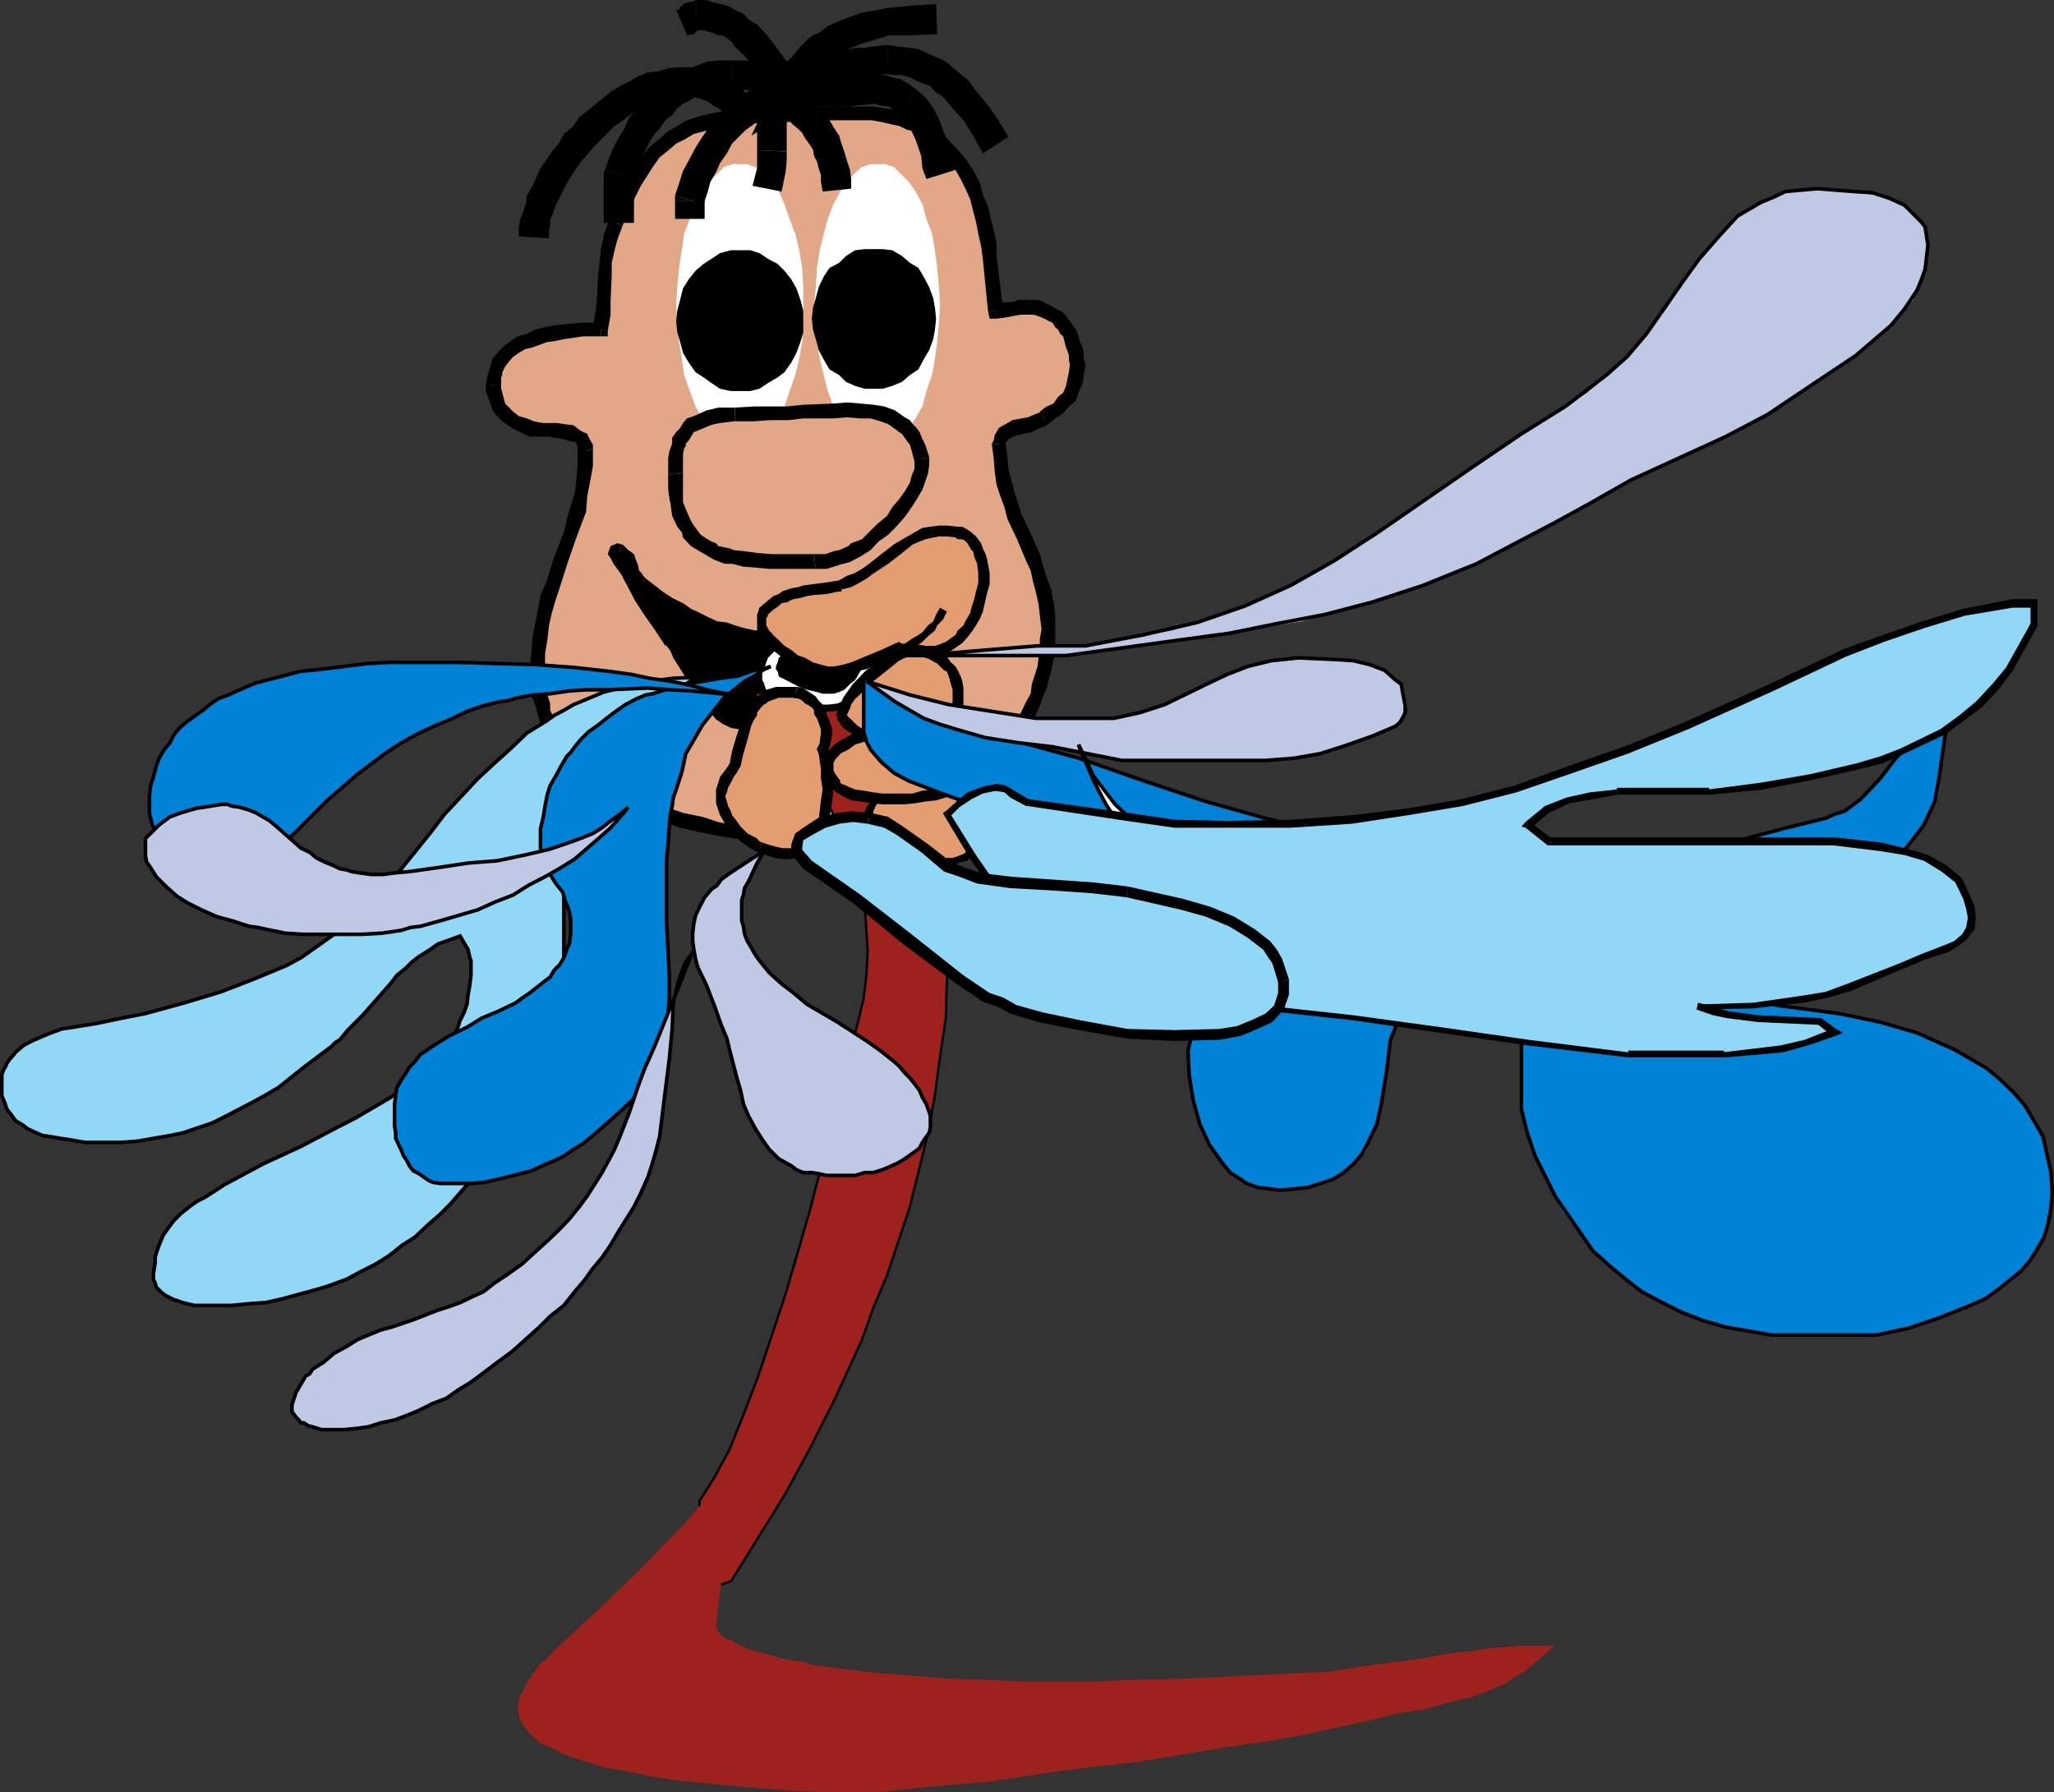
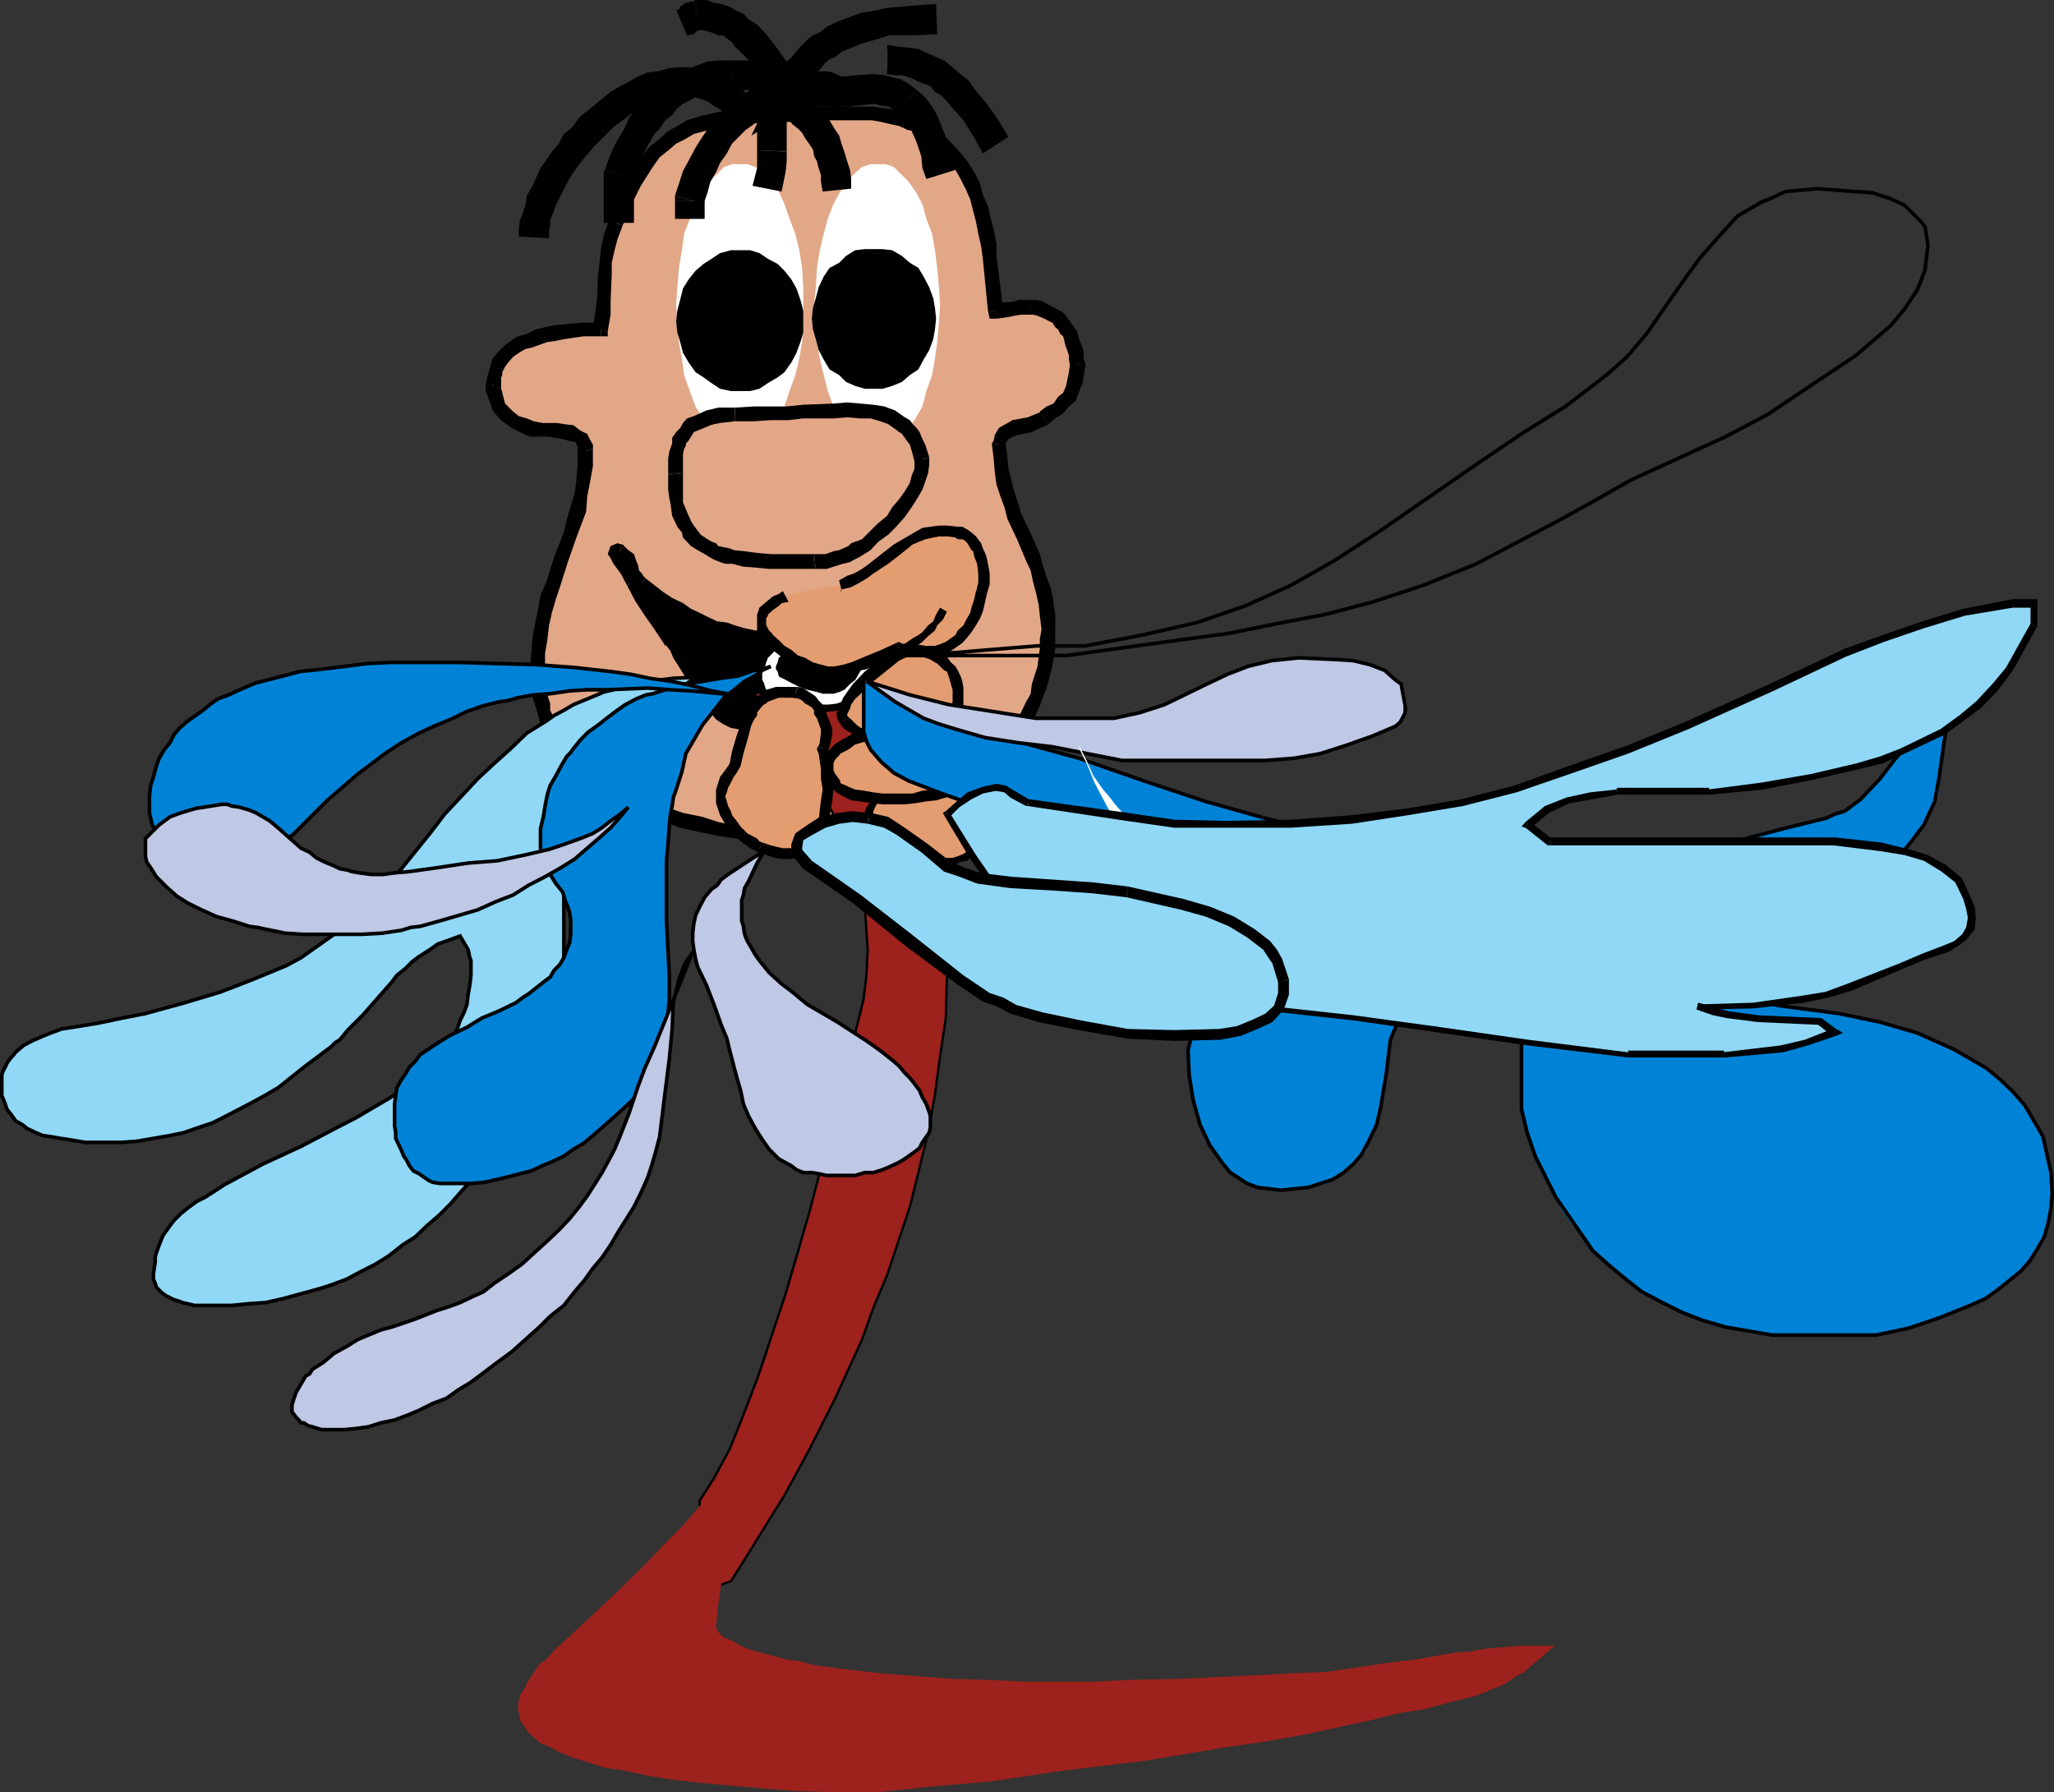
<svg xmlns="http://www.w3.org/2000/svg" width="360.335" height="314.398">
  <rect width="100%" height="100%" fill="#333333" stroke="none" />
  <path fill="#e2a787" d="M94.818 75.398h-1.399l-1.7-.5-1.202-1-1.399-.699-1-1.199-.5-.703-.398-.7-.5-1.199-.3-1v-1l.3-1.398v-.703l.2-.5.698-1.2.5-1 1.2-.898L90.517 61l1-.8 1.203-.7 1.7-.5 1.398-.402h1.402l1.7-.301 3.397-.5h3.102l.2-2.598.3-2.601.2-4.399.3-2.101.2-2.2.5-2.398.698-2.402 1.2-2.598 1-2.402 1.402-2.2 1-1.898 1.2-1.703 1.398-1.399 1.203-1.699 1.7-1L119.617 23l1.602-.703 2-.7 1.898-.5 2.399-.5 2.402-.199h2.598l2.703-.199h3.297l3.402-.3h11.3l1.598.3 1.7.399 1.5.3 1.902.5 2.398 1.399 1.903 1.402 1.898 1.5 1.5 1.7.899 1.898L169.72 31l.7 1.598 1 2 .698 1.902.301 2.098.398 2 .5 2.402.301 2.098 1.2 9.402h1.601l1.2-.3 1.198-.2h2.7l.902.2.8.3.7.2.898.5.5.698.7.5.8.7.2.699.5.8.902 1.602.3 1 .2 1v.7l.3 1.199-.3 1.402-.2 1.5-.5 1.398-.702 1-.7 1.2-1.199.902-1 1-1.398.898-1.203.5-1.2.5-2.699.7-1.199.5-.5.199-.2.3-.202.2-.5.5v.703l-.297.297.297 2.402.203 2.399.5 1.902.5 2.098.7 2 .698 1.902 1.5 3.797 1.399 3.601.703 1.7.7 1.902.5 2.2.5 2.097.198 2.203.301 2.398-.3 1.7v1.699l-.2 1.601-.2 2-.8 3.102-.402 1.398-.797 1.7-1.203 2.601-.899 1.7-.699 1.199-1 1.199-1 1.5-1.902 2.402-2.399 2.098-2.601 2.203-2.7 1.7-1.398.698-1.402.899-3.2 1.203-3.097 1.5-1.903.5-1.699.2-3.3.698h-21.399l-3.402-.5-3.297-.699-2.903-.902-3.398-1.2-2.8-1-2.9-1.199-2.902-1.699-2.398-1.402-2.402-1.899-1.2-1-1-1-1.898-2.101-.7-1-1-1.399-.702-1.199-.5-1.5-.399-1.199-.5-1.402-.3-1.399-.2-1.5L94.42 119v-1.402l.2-2.899.199-2.601.3-2.7.5-2.101.7-2.399.699-2.199 1.703-4.5 1.398-4.402.7-2.098.5-2.402.699-2.399.5-2.699.3-2.402v-3.598l-.3-.402-.2-.297-.3-.5-.399-.402-.5-.301-1-.5H98.92l-1.402-.2-1.2-.199h-1.5" />
  <path d="M94.818 76.598h-1.899l-1.7-.801-1.401-.7-1.7-1.199L87.22 73l-.8-1-.2-.703-.703-1.899-.297-.8v-.899l2.7-.3v.8l.198.7.301 1.199.2.699.5.5.898.902 1 .801 1.402.398 1.2.5 1.5.301-.301 2.399" />
  <path d="M85.22 67.398 85.517 66l.203-.703.297-1 .402-1.399 1-1.199 1-1 1.2-.902L90.817 59l1.601-.402 1.5-.801 1.7-.399 1.398-.3 1.902-.2 3.098-.3h3.402V59h-3.102l-3.398.5-1.402.297-1.5.203-2.797 1-1 .2-1.203.698-1 .7-.7.8-.699.899-.5 1v.5l-.199.402v1.5l-2.7-.3" />
  <path d="M85.22 67.7v-.302l2.7.301v-.3l-2.7.3m18.797-10.101.402-2.598.3-2.402.2-4.399.3-2.402.2-2.098.5-2.402.899-2.7 2.402 1-.903 2.403-.5 1.898-.5 2.2v2.101l-.199 4.598v2.402l-.5 2.899-2.601-.5" />
  <path d="M105.42 59h1.198v-.902l-2.601-.5 1.402-1V59m1.398-20.602 1-2.601 1.2-2.2 1-2.199 1.402-1.898 1.2-2.102 1.398-1.699 1.5-1.199 1.703-1.5 1.597-.902 1.7-1 2.203-.7 2.097-.5 2.403-.5 2.398-.398h5.602v2.398l-2.703.2h-2.598l-2.2.5-2.1.5-2 .402-1.9.5-1.702 1-1.399.7-1.398 1.198-1.5 1.2-1.203 1.699-.899 1.402-1.199 1.899-1 2-1.2 2.402-1 2.598-2.401-1.2" />
  <path d="M106.817 38.598v-.2l2.403 1.2zM135.22 19h3.297l3.402-.3h11.3l1.9.3 1.698.2 1.602.5 1.7.5 1.698.698 1.2.7-1.2 2.402-1.398-1-1.2-.203-1.5-.7-1.401-.3-1.7-.399-1.699-.3h-10.8l-3.602.3h-3.297V19" />
  <path d="m163.22 21.797 2 1.5L166.818 25l1.5 1.598 1.402 1.699 1.2 1.902 1 2 .5 1.899.898 2.101.5 2.2.5 1.898.5 2.402v2.2l1.199 9.601h-2.7l-.898-9.102-.3-2.199-.5-2.199-.4-2.102-.5-1.898-.5-2-.702-1.602-1-2-.899-1.601-1.199-1.5-1.5-1.399-1.402-1.699-1.899-1.402 1.602-2" />
  <path d="m163.017 21.598.203.199-1.602 2 .2.203 1.199-2.402m11.8 31.699L176.22 53h1.2l1.398-.402h1.699l.3 2.601h-1.699l-1.199.2-1.5.3-1.602.2v-2.602" />
  <path d="m173.317 54.5.301 1.398h1.2v-2.601l1.199 1.203h-2.7m7.5-1.902h.7l1.203.199.898.5 1 .5.7.402 1 .5.699.7.703 1 .5.699.7 1 .5 1.699.5 1.203.198.898v1l.301.899-2.7.3-.202-1v-.699l-.297-1-.203-.398-.5-2-.5-.402-.399-.801-.5-.399-.5-.8-.5-.2-.898-.5-.5-.199-.703-.3-.797-.2h-.703l.3-2.601" />
  <path d="M180.517 52.598h.3l-.3 2.601h.3l-.3-2.601m9.903 11.5-.302 1.699-.199 1.402-.7 1.7-.5 1.398-1.202 1-1 1.203-1.399.898-1.199 1-1.5-2.199 1.2-.902 1.198-.5.801-1.2.899-.699.5-1.199.203-1 .297-1.402.203-1.5 2.7.3" />
  <path d="M190.42 63.797v.3l-2.7-.3v.3l2.7-.3m-6.802 10.801-1.199.5-1.402.699-2.399.5-1 .3-.199.2-.5.203-.2.297v.203h-.3v.5l-2.402-.203.3-.5.2-1 .3-.5.403-.7.797-.5.402-.199 1.2-.699 2.698-.5 1.2-.5 1.203-.5.898 2.399" />
  <path d="m183.92 74.398-.302.2-.898-2.399h-.3l1.5 2.2m-7.5 3.398.3 2.402.2 2.098.5 1.902.5 2 .698 2.098.5 1.703 1.7 3.598 1.601 3.601.5 1.899.7 2.199.8 2.101.398 2.2.301 2.199v2.601h-2.398l-.3-2.398-.2-1.902-.5-2.2-.5-1.898-.402-1.902-.801-1.7-1.598-3.8-1.7-3.598-.5-2-.702-1.902-.7-2.098-.3-2.203-.2-2.399-.3-2.398 2.402-.203" />
  <path d="M174.017 77.797V78l2.402-.203V78l-2.402-.203m11.101 32.601V114l-.3 1.7-.399 1.898-.8 3.101-.7 1.7-.5 1.398-1.402 3.203-.7 1.398-1 1.7-.699 1.199-1.199 1.203-2.2 2.598-2.401 2.199-2.399 2.101-2.8 1.7-1.5 1.199-1.7.5-3.102 1.703-3.3 1.2-1.7.5-1.699.398-3.601.5-.5-2.098 3.402-1 1.7-.5 1.6-.5 2.9-.902 3.1-1.5 1.5-.7 1.4-.898 2.698-1.703 2.403-1.899 2.098-2.199 2.199-2.402.902-1 .8-1.399.9-1.199.5-1.199 1.398-2.902.8-1.399.2-1.699 1-3.102.203-1.699.2-1.402v-1.7l.3-1.699h2.398" />
  <path d="M129.42 144.7h21.398v2.398h-21.399v-2.399" />
  <path d="M151.017 147.098h-.2v-2.399l-.3.301.5 2.098m-22.097 0-3.102-.5-3.399-.7-3.101-.699-3.301-1.199-3.2-1.203-2.8-1.399-2.899-1.5-2.699-1.398-2.402-2.203-.899-.899-1.199-1-1.902-2.199-1-1.402-.7-1.2-.699-1.398-.8-1.199-.399-1.5-.5-1.703-.5-1.399-.2-1.398-.3-1.703v-1.7h2.7V119l.199 1.5.199 1.398.5 1.5v1.2L97.22 126l.5 1 .7 1.2.8 1.198.7.899 1.698 2.203 1.2.898.902 1 2.2 1.899 2.597 1.5 2.703 1.402 2.598 1.399 3.101 1 2.899 1 3.402.699 2.797.902 3.601.801-.699 2.098" />
  <path d="M129.42 147.098h-.5l.698-2.098-.199-.3v2.398m-36.499-29.5.3-3.098.2-2.703.5-2.598.5-2.402.398-2.399 1-2.199 1.402-4.5 1.7-4.3.5-2.2.698-2.402.7-2.2.3-2.398.2-2.601V79h2.699v2.797l-.5 2.703-.5 2.598-.2 2.699-.8 2.101-.899 2.399-1.5 4.3L98.22 103l-.703 2.098-.7 2.402-.5 2.2-.3 2.597-.399 2.402v2.899H92.92" />
  <path d="M101.317 79.2v-1l-.199-.2v-.203l-.3-.297h-.2l-1-.203L98.72 77l-1.5-.203-.902-.2h-1.5V74.2h2.902l1.2.2 1.698.199 1 .8.7.399.699.3.203.5.5.903.297.5v.7l-2.7.5" />
  <path d="M104.017 79v-.3l-2.7.5V79h2.7m-9.199-2.402.3-2.399h-.3v2.399m45.199 35.699h2.101l1.7-.2 1.699-.3 1.703-.399 3.098-.5 3.601-1.199-.7 1.7-.8 1.898-.902 1.902-1 1.399-1.2 1.5-.898 1.402-1.2 1.5-1.5 1.2-1.202 1.198-1.7.899-1.398 1-1.402.703-3.399 1-2.199.2h-3.3l-1.2-.5-1.5-.5-.902-.2-1.2-1-.699-.902-1-.7-.699-1.199-1.7-2.402-1.401-2.399-1.5-2.398-.7-1.5-.699-1.203-2.2-2.598-1.702-2.402-1.399-2.399L111.22 102l-.5-1-.703-.902-1.2-1.899-.8-.8-.2-.7V96.5h.2l.5.2 1 .5.5.698.402 1 .5.7.3 1 .2.402.2 1 .5.2.3.5 3.3 2.198 1.7 1.2 1.7.902 1.398.797 1.703.902 1.7.5 1.398.7 1.699.699 1.703.5 1.7.3 1.898.2 1.902.199 1.7.3 2.097.2h2" />
  <path d="M140.017 111.098h1.902l1.7-.2 1.6-.3 1.7-.2 3.098-1 3.402-.898 1 2.598-3.602.699-5.097 1.5h-1.903l-1.699.203h-1.898l-.203-2.402" />
  <path d="m155.317 110.2-.898 1.898-1 1.699-.7 1.902-1.202 1.899-1 1.402-1.2 1.5-2.597 2.598-1.703 1.199-1.399 1.203-1.5.7-1.699.8-1.902.7-1.899.5-2.199.198h-1.602l-.3-2.398h1.902l1.7-.203 1.698-.5 1.403-.7 1.7-.8 1.5-.399 1.198-1.199 1.399-.8L146.22 120l1.2-1.203 1-1.2.898-1.699 1-1.398.902-1.703.797-1.7.902-1.898 2.398 1" />
  <path d="m153.42 108.5 2.597-.703-.7 2.402-2.398-1 1.5 1.899-1-2.598m-20.902 19.898h-1.7l-1.398-.5-1.2-.199-1.401-.699-1.2-.8-1-1.2-1-.902-.898-1.2-1.5-2.398-1.402-2.402-1.7-2.7-.5-1.199-.898-1.199 1.898-1.602 1 1.399.7 1.203 1.699 2.598 1.402 2.699 1.399 2.101.8 1 .7 1 .902.7 1 .699 1 .5.898.5 1.2.203h1.5l-.301 2.398" />
  <path d="M132.817 128.398h-.3l.3-2.398h-.3l.3 2.398m-16.097-15.101-1.903-2.899-1.699-2.398-1.699-2.602-1.402-2.699 2.402-1.402 1.2 2.902 1.6 2.399 1.7 2.402 1.7 2.398-1.9 1.899" />
  <path d="m118.618 111.398-1.898 1.899V113Zm-8.601-8.698-.5-.903-.5-1-1.399-1.899-.5-1-.5-.699.5-1.402 1.2-.5.699.203-.7 2.398h-.699l1.2-.5.402-.898.297.2v.698l1.703 2 .398 1.2.5.699-2.101 1.402" />
  <path d="M112.42 101.297h-.302l-2.101 1.402zm0 0" />
  <path d="m109.517 95.797.703.703 1 .7.398 1.198.301.7.2 1 .5.5.198.402.301.297.2.203-1.899 1.898v-.199l-.7-.5-.5-.902-.5-1-.202-.7v-.699l-.5-.5-.2-.5-1-.5 1.7-2.101" />
  <path d="M109.017 95.5h.203l.297.297-1.7 2.101h.5l.7-2.398m4.3 6 3.102 2.398 1.5 1 1.899.899 1.402 1 1.5.703 1.398.7 1.7.8 1.699.2 1.402.5 1.7.5 1.898.398h1.703l1.898.3 1.899.2h2v2.402h-2.2l-1.898-.203h-1.902l-2-.297-1.598-.203-2-.5-1.902-.7-1.7-.199-1.597-.8-1.5-.899-1.903-.699-1.398-1-1.7-.703-1.702-1.2-3.399-2.398 1.7-2.199" />
  <path d="M111.42 103.398v-.199l.198.5 1.7-2.199-1.899 1.898m28.598 10.102h.203l-.203-2.402zm0 0" />
  <path fill="#fff" d="M140.92 53.5v-3.102l-.2-3.398-.5-3.102-.703-2.898-1-2.602-.899-2.601-1-2.2-1.199-1.699-1.402-1.398-1.5-1.203-1.399-.5h-2.699l-1.402.5-1.2 1.203-1.398 1.398-1.2 1.7-1.202 2.199-2 5.203-.399 2.898-.5 3.102-.3 3.398-.2 3.102.2 3.098.3 3.402.5 2.898.399 2.899 1 2.8 1 2.7 1.203 2.101.898 1.7 1.7 1.5 1.199.902 1.402.7h2.7l1.398-.7 1.5-.902 1.402-1.5 1.2-1.7 1-2.101.898-2.7 1-2.8.703-2.899.5-2.898.2-3.402V53.5m24 0-.2-3.102-.3-3.398-.403-3.102-.5-2.898-1-2.602-.7-2.601-1.199-2.2-1.199-1.699-1.402-1.398-1.2-1.203-1.5-.5h-2.597l-1.5.5-1.402 1.203-1.2 1.398-1.199 1.7-1.2 2.199-1 2.601-.702 2.602-.7 2.898-.5 3.102-.199 3.398-.3 3.102.3 3.098.2 3.402.5 2.898.699 2.899.703 2.8 1 2.7 1.2 2.101 1.198 1.7 1.2 1.5 1.402.902 1.5.7h2.598l1.5-.7 1.199-.902 1.402-1.5 1.2-1.7 1.198-2.101.7-2.7 1-2.8.5-2.899.402-2.898.3-3.402.2-3.098" />
  <path d="M140.92 56.398V54.5l-.5-1.902-.7-2-.902-1.598-1.2-1.5-1.199-1.203-1.7-.899-1.5-1-1.6-.5h-3.4l-1.901.5-1.5 1-1.399.899-1.402 1.203-1.2 1.5-1 1.598-.5 2-.5 1.902-.199 1.898.2 1.899.5 1.703.5 1.898 1 1.7 1.199 1.699 1.402.902 1.399 1 1.5 1 1.902.399h3.398l1.602-.399 1.5-1 1.7-1 1.198-.902 1.2-1.7.902-1.699.7-1.898.5-1.703v-1.899m23.3-.5L164.017 54l-.297-1.703-.703-1.899-1-1.898-.899-1.5-1.5-.902-1.398-1.2-1.703-1-1.7-.199h-3.097l-1.703.2-1.598 1-1.2 1.199-1.702.902-1 1.5-.899 1.898-.5 1.899-.5 1.703-.199 1.898.2 1.899.5 1.703.5 1.898.898 1.7 1 1.699 1.703 1 1.2 1.203 1.597.7 1.703.5h3.098l1.699-.5 1.703-.7 1.398-1.203 1.5-1 .899-1.7 1-1.699.703-1.898.297-1.703.203-1.899" />
  <path fill="#e2a787" d="m128.92 72.7-2.602.3-1.2.2-1 .198-1.898.5-.703.5-.7.7-.8.699-.2.8-.5.903-.199.297-.3.402-.2 1.2-.199 1v5.5l.399 2.398.5 1.703.699 2.2.5.398.5.8 1 1.2 1.402 1.199.7.402.698.301 1 .5.7.2 1.203.198.7.301 2 .5 2.398.2 2.402.199h9.797l1.703-.399.7-.5 1-.3.898-.399.699-.5 1.703-1.203 1.7-1 2.898-2.899L157.72 90l1.2-1.703 1-1.399.698-1.5.7-1.398.5-1.402v-2.2l-.7-1.898-.3-1-.7-.902-.199-.801-.5-.399-.7-.8-.702-.399-1.5-.8-1.7-.7-1.898-.5-1.902-.199-2.399-.203-2.398.203-5.3.2-2.602.3h-3.098l-2.902.2h-3.399" />
  <path d="m128.92 73.898-2.602.301-1 .2-.7.199-1.898.8-1 .399-.5.8-.402.7-.5.5v.402l-.301.5-.2 1V83h-2.597v-2.602l.2-1.199.5-1.402v-1l.698-1 .7-.7.5-.898.699-.8L121.72 73l2.2-1 .897-.203 1.2-.297h2.902v2.398M119.817 83v5.098l.7 1.699.703 1.601.5.801.297.399.902 1.199 1.2.8.698.403.801.297.399.5 1 .203 1 .2.703.3 1.898.2 2.2.3 2.402.2h7.597v2.597h-7.898l-2.102-.2-2.398-.199-2-.5h-1.2l-.902-.3-1-.399-.898-.5-.8-.5-.9-.5-1.5-.902-1.402-1.5-.199-.899-.8-1-.899-1.898-.3-2.203-.2-.899-.2-1.5v-2.601l2.599-.297" />
  <path d="M117.22 83v.297l2.598-.297zm25.597 14.2h2l1.403-.5 1-.2.7-.3.898-.403.5-.5 1.902-.7 2.7-2.699 1.698-1.398.899-1.5 1.203-1.402 1-1.399.898-1.5.301-1.199.5-1.203v-1.7l2.598-.199v1.2l-.2 1.402-.5 1.5-.5 1.398-1 1.7L159.92 89l-1.2 1.7-1.5 1.698-1.401 1.399-1.7 1.203-1.398 1.5-1.902 1.2-1 .5-.7.398-1.199.3-.7.2-2.202.699h-1.899l-.3-2.598" />
  <path d="M142.817 99.797h.301l-.3-2.598zm17.603-18.899-.5-1.898-.302-1-.398-.5-.5-.703-.5-.7-.5-.3-.5-.399-1.402-1-1.399-.5-1.7-.5h-1.901l-2.2-.199-2.398.2h-5.3l-2.602.3h-3.098l-2.902.2h-3.399V71.5l3.398-.203h5.7l2.902-.297 5.3-.203 2.4-.2 2.398.2 2.203.203 1.898.297 1.899.703 1.703 1.2.898.5.5.698.7.7.5.699.5 1.203.5 1 .699 2.2-2.598.698" />
  <path d="M163.017 80.398V80.2l-2.598.7v-.301l2.598-.2" />
  <path fill="#9d211c" d="m128.22 277.7-2.203.5-1.399.398-1 .3h-.898l-.5-.5-.203-.199v-4.101l.703-2.899.2-1.699v-6.203l1.198-1.899 1.2-2.199 1.199-2.402 1.5-2.598 1.203-2.902 1.2-3.098 2.597-6.5 1.402-3.601 1-3.399 2.399-7.699 2.402-7.203 1.898-7.598 2.2-7.199 1.699-7 2.8-11.5 2-8.203.7-3.098.5-4.3.203-2.2v-6l-.203-1.902-.297-1.7-.203-1.898-.297-1.902-.402-1.7-.801-1.699-.899-3.3-1.699-3.399-.5-1.402-.902-1.5-1.7-3.098-1.898-2.902-2-3.098-7.902-11.5 20.902-5.101 1.899 3.199 1.699 3.601 1.203 3.301 1.7 3.399.898 3.3 1 3.399 1 3.601.902 3.399.5 3.601.7 3.602 1 6.7.198 3.597v13.902l-.199 3.399-.5 3.3-.5 3.399-.5 3.3-.402 3.403-1.2 6.7-1.5 6.5-1.699 6.5-1.898 6-2.102 6-2.398 5.698-2 5.602-2.402 5.2-2.399 5.3-2.101 4.598-2.399 4.3-4.3 7.899-3.9 6.5-3.1 4.8-1.9 3.102-.5 1" />
  <path fill="none" stroke="#000" stroke-miterlimit="10" stroke-width=".408" d="m128.22 277.398-3.602 1.2h-1.898l-.703-.7V276.5l.703-5.5.2-3.402-.2-4.301 2.598-4.098 2.699-5 2.402-6 2.598-6.8 4.8-14.399 4.301-14.8 6.7-26 2.699-11 .5-4.302.203-4.3-.5-7.5-.5-3.801-1.203-3.399-.899-3.3-1.699-3.399-3.102-6-3.898-6-8.102-11.5 21.102-5.101 3.398 6.8 2.801 6.7 2.2 6.699 1.902 7 1.2 7.203 1 6.7.198 6.898v7l-.199 7-1 6.699-.902 6.703-1.2 6.7-3.199 13-4 12-2.398 5.698-2 5.602-4.8 10.5-4.5 8.898-4.302 7.899-7 11.3-2.398 3.801" />
  <path fill="#fff" d="m155.817 115.2-.199-1-.3-.7-.5-.5-.7-.402-.5-.801-.398-.399-1.703-.5-1.899-.699-2.199-.3h-2.2l-2.401.5-.899.199-1 .3-1.2.5-.901.2-2 1.199-.399.5-1 .5-1 1.402-.402.5-.5.899-.297.8-.203.399v1.703l.203.5 1 1.398.2.5.8.5.7.5 1.398.7 1.902.5 2 .199h2.098l2.402-.2 1.2-.3 1-.2 1.198-.5.899-.5 1.703-.699 1-.699.5-.699 1.398-1.203.5-.7.2-.8.5-.399V115.2" />
  <path d="m155.118 115.2-.3-.5-.2-.7-.199-.703-.8-.297-.4-.402-.5-.5-1.5-.7-1.901-.5-1.899-.3h-2.2l-2.1.5-.302-1.399 2.403-.5h2.398l2 .5 1.899.5 1.703.899.7.3 1.898 1.899.199.703.3 1-1.199.2" />
  <path d="m143.118 111.098-1 .3h-1.199l-.902.399-1 .5-1.7 1-.699.5-.699.402-1.2 1.2-.3.8-.2.7-.202.699-.297.5v1.402h-1.203v-1.703l.3-.7v-.699l.403-1 .5-.699 1.2-1.402 1-.5.698-.7 1.899-.699 1-.8 1.203-.2.898-.5 1.2-.199.3 1.399" />
  <path d="m142.817 109.7.301 1.398-.3-1.399m-9.098 9.598.297.5.203.703.2.5.5.7.5.198.698.5 1.5.7 1.602.5h6.5v1.199l-2.102.203h-2.398l-2.203-.203-1.899-.7-1.699-.5-.7-.5-.5-.699-.702-.5-.5-.699-.2-1-.3-.699 1.203-.203" />
  <path d="m132.517 119.5 1.203-.203v.203h-1.203m13 4.098 1.402-.2.7-.3 1.198-.5.801-.399 1.899-1 .703-.5.7-.699 1-1.203.5-.5.398-.7.3-.5V115.2l1.2-.199v1.598l-.301 1-.2.5-.199.902-.5.5-1.5 1.7-.398.698-1 .301-1.902 1.2-1 .199-1.2.5-.898.5-1.203.199-.5-1.2" />
  <path d="M145.72 124.797h.5-.203l-.5-1.2h.203v1.2M156.317 115l-1.199.2 1.2-.2" />
  <path fill="#e39d70" d="m157.72 113.5-2.602 1.5-3.601 1.398-1.7.7-1.699.5-1.699.199h-.7l-.702-.2h-1.399l-1.199-.5-1.5-.699-1.402-.699-1.2-.699-1.5-1-.898-.703-1-1.2-.5-.5v-.5l-.7-.898v-.8l-.202-.399v-.3l.203-.5.297-.7.203-.203.7-1 1.198-.899.7-.5 1-.3 1-.399 1.402-.3 1-.2 1.398-.3 2.399-.399h1.203l1.2-.3 1.398-.7 1.5-.703 1.199-.7 1.402-.8 2.398-1.598 2.2-1.699 2.402-1.703.898-.5 1.2-.7 1.5-.5 1.203-.199h1.398l1.7.2.699.3.703.399.797.5.402.3 1 1.2.2.703.5.7.3 1v5.698l-.5 1.5-.5 1.399-.5 1.203-.5 1.2-.7 1-.702 1.198-1 .7-.7.699-1.199.5-.699.5-1.2.402-1.202.301h-1.2l-1.398-.3-1.2-.2-1.5-.5" />
  <path d="m158.017 114.5-2.399 1.2-3.601 1.698-2 .399-1.598.8-1.7.2h-1.702v-1.899h1.402l1.5-.3 1.398-.399 1.903-.8 3.398-1.399 2.602-1.203.797 1.703" />
  <path d="m144.817 118.797-1.5-.5-1.398-.5-1.5-.399-1.402-.8-1.399-.899-1.199-1-1.2-.902-.8-1-.7-.5-.202-.7-.7-1v-2.8l.2-.5.203-.7 2.398-2 1-.398.7-.5 1 1.899-1.2.199-.5.5-1 .703-.898.797V108l-.3.5v1.2l.5.898.5.5.198.3 1 .899 1 1 1.2.703 1.199 1 1.203.398 1.398.801 1.399.399 1.203.3-.402 1.899" />
-   <path d="M145.017 118.797h-.2l.403-1.899h-.203v1.899m-7.7-15.097 1.5-.5 1.2-.2.902-.3 1.5-.2 2.398-.3 1.2-.2 1.402-.203.2 1.902-1.2.2-1.402.3-2.399.2-1.199.199-1 .3-1.2.2-1.202.5-.7-1.899" />
  <path d="m137.317 103.7.7 1.898h.3zm9.903-1.903 1.398-.797 1.2-.402 1.402-.801 1-.7 2.398-1.898 2.2-1.699 2.402-1.402 1.2-.7 1.398-.8 1.402-.2 1.5-.199h1.398l1.899.2-.2 1.898-1.699-.2h-1.398l-1 .2-1.402.3-1 .403-1.2.5-2.101 1.7-2.2 1.698-2.597 1.7-1.203.902-1.2.7-1.5.8-1.699.398-.398-1.601" />
  <path d="M147.618 103.7h-.199l.2-.302-.4-1.601h.2l.2 1.902m20.398-11.301h.8l.903.5.7.5.8.7.898 1.199.301.902.398.801.301.898.2 1 .3 1.7v1.902l-.5 1.7-1.898-.302.398-1.699v-1.601l-.199-1.7-.2-.5-.3-.699-.2-1-.3-.199-.7-1.203-.5-.5-.401-.2h-.801l-.399-.3.399-1.899" />
  <path d="M168.017 92.398h-.2.2l-.399 1.899h.2l.199-1.899m5.101 11.802-.3 1.398-.399 1.699-.5 1.203-.7 1.2-.8 1.198-.7.899-.901 1-1 .703-1 .7-2.399 1h-4l-1.5-.2-1.402-.5.5-1.703 1.402.5h1.2l1.198.203 1-.203h1.2l.902-.297 1-.402.7-.5 1-.7.398-.8 1-.899.5-1 .703-1.199.2-.902.5-1.5.3-1.399 1.898.5" />
  <path d="m173.118 104.2.2-.5-.2.5-1.898-.5v.198l1.898.301m-15.101 8.598-.297-.2-.5.2.797 1.703h-.5l.5-1.703" />
  <path fill="#e39d70" d="m160.42 113.797 1.398.402 1.699.801.703.2 1.398 1 .5.698.7.5.5.7.3.902.399.797v3.3l-.2 1.5v.7l-.199.703-.8 1-.399.2-.3.198-.7.5h-3.602l-1.898.5-1.7.5-1.702.5h-3.297l-.8-.3-.7-.2-.703-.3-.7-.2-.699-.5-.3-.5-.7-.398-.699-.8v-.2l-.3-.203v-1l.5-1 .5-.899.698-1 1-.898 2.102-2.203 2.398-2.2 2.403-1.398 2-1.199.7-.203h.5" />
  <path d="m160.618 113 1.7.297 1.699.703.703.5.898.5.5.2.7 1 .8.698.399.7.5 1 .3.902.2 1.2v2.698l-.2 1.2-2-.301.301-1.2V121l-.3-1-.2-.703-.199-.7-.3-.8-.5-.2-1.2-1.199-.402-.199-.797-.5-1.402-.5-1.899-.5.7-1.699m8.198 11.797-.3 1-.2.402-.5 1.2-.699.5-.5.5-1 .199-1.199.3h-1.2l-1.401.2-1.7.3-.199-1.699 1.7-.5 1.398-.199h1.203l1-.3.7-.2h.198v-.3l.301-.403.2-.797.198-.703 2 .5" />
  <path d="M168.817 124.598v-.5.699l-2-.5 2 .3m-8.397 4.801-2 .7-1.903.199h-4.297l-.703-.2-.7-.5-1-.199-.5-.8-.699-.399-.699-.5-.5-.699 1.398-1.203.5.402 1 1 .7.5.5.2h.5l.703.3.5.2h1.598l1.5-.2 1.699-.3 1.902-.2.5 1.7" />
  <path d="m159.92 127.7.5 1.698h-.302zm-12.7-1-.3-.5v-.2l-.2-.703.2-.7.5-1 .5-1.199.698-1 1-1.398 2.102-2.203 2.398-1.899 2.7-1.699 1.902-.902 1.2-.297.5-.203v1.902l-.5.301h-.302l-1.898.898-2.102 1.7-2.398 1.902-2.203 2.2-1 .898-.7 1-.199.699-.5 1v.203l.2.297V126l-1.598.7" />
  <path d="m147.42 127-.2-.3 1.597-.7v-.203L147.42 127m13-14.203.198.203-.699 1.7h.5v-1.903" />
  <path fill="#e39d70" d="m128.017 135.797.402-.7.3-.699.7-2.199.7-2.601.698-2.598.5-1.203.5-.797.2-.703.8-.7.403-.5.5-.5.7-.398.5-.3 1.5-.2 1.398-.3 1.902.3.7.2h.8l1.398 1 .2.699.5.5.5.699.5 1 .699 1.402v3.098l-.2.5-.3.5v.902l.5 2.7v7.398l-.5 1.902-.7 1.7-1 1.199-.199.699-.699.8-.7.403-.8.297-.902.203h-3.399l-1.398-.203-1.203-.5-.7-.2-.8-.5-1.598-1.199-1.5-1.5-.5-.699-.7-.902-.5-1.2-.401-.8-.301-1.2-.2-.898.2-1 .3-.902.403-1.2.797-.8" />
  <path d="m127.22 135.098.5-.7.297-.5.402-2.101.8-2.7.9-2.597.3-1.203.398-.7.5-.8.7-.899.8-.699.403-.3.797-.5.402-.399 1.7-.5h3.6l-.202 1.898h-2.899l-1.398.5-.5.2-.3.3-.403.2-.5.5-.7.902v.5l-.5.7-.5 1-.699 2.597-.699 2.402-.5 2.2-.7 1.199-.5.699-1.5-1.2" />
  <path d="m140.017 120.5.902.2.7.5.8.5.7.5.5.698.698.7.5.699.2 1 .703 1.703.297.898v.7l-.297 1.699-.203.703-.297.797-1.602-1 .2-.5v-.2l.199-1.5v-.699l-.2-.5-.5-1.398-.5-.703v-.7l-.398-.5-.8-.5-.4-.199-.5-.5-.5-.3-1-.2.798-1.898" />
  <path d="M139.72 120.5h-.203.5l-.797 1.898h.297l.203-1.898m5.5 10.5.297 1.2.5 2.398v1.699l.203 2.203-.203 1.898-.297 1.899-.5 2.203-.402 1.898-1 1.399-.7 1-.5.5-1 .5-.898.402-1 .301-1.203.2h-1.2l-1.398-.2-1.5-.5-1.402-.5.703-1.703 1.5.5 1.2.3.898.2h1.902l.797-.2.703-.5.5-.5.7-.5.5-.5.398-1.199.8-1.398.2-1.902.199-1.7.3-1.898-.3-1.902v-1.7l-.399-2.699-.3-.699 1.902-.5" />
  <path d="m143.618 130.797-.3.5v.203l1.902-.5v.797l-1.602-1M133.017 149.5l-.5-.203-.899-.5-1.699-1.2-1.5-1.398-.902-1-.5-1-.7-1.199-.3-.902-.399-1.2V138.5l.399-1.203.3-1 .903-1.2 1.5 1.2-.5 1-.5.902-.203.801-.297.7.297.898.203.8.5.899.2.703.8 1 .7 1 1.198 1.2 1.7.898.402.5.5.199-.703 1.703m0 0 .703-1.703-.703 1.703m-4.297-13.203-1.5-1.2 1.5 1.2m37.398-29-.699 1.402-1 1-.402.899-1.2 1-1 1-1 .699-1.199.703-1.398.7-.5-1.403 1.2-.5 1-.7 1.198-.699.7-.5 1-1.199.902-.699.5-1.203.7-1.2 1.198.7" />
  <path fill="#e39d70" d="M170.92 148.598V149l-.2.297-.5.5-.703.402-1.2.5-1 .301h-2.597l-1-1-.703-.5-1.399-.5-1.699-.703-1.7-.5-2.401-.7-1.2-.199-.699-.3-.5-.7-.7-.699-.3-1.199v-1.402l.3-.801.5-.899.4-.699 1-1.199 1.198-.5 1-1 .903-.5 1.5-.703h1.2l1.198-.5h1.899l.902.5h1l1 .703.7.5.898.7.5.5.703 1 .797.898.402 2 .5.699.3 1.203.2 2.098-.2 1-.3 1" />
  <path d="M171.618 148.797v.5l-.398.203-.8.7-.7.8-1.203.2-.899.5h-2.398l-.8-.5-.403-.2.703-1 .5.2.2.3h1.698l.899-.3 1-.403.703-.5.7-.5v-.2l1.198.2" />
  <path d="m164.017 151-.5-.3-.7-.5-1.699-.903-1.5-.297-1.601-.402-2.399-.801-1.199-.2.2-1.199 1.198.2 2.403.5 1.7.5 1.898.699 1.699 1 .5.203.703.7-.703.8" />
  <path d="m164.017 151 .703-.8v-.2Zm-9.899-3.602-.699-.5-.5-.5-.7-1.199-.5-1v-1.902l.298-.7.703-1 .5-.898.898-1.199 1.2-.5 1.199-1 1.203-.703 1.2-.2 2.398-1h2.199v1.2h-1.899l-1.199.5-1 .203-1.2.5-1 .7-1.202.5-.899 1-1 .898-.5.8-.398.899v.3l-.3.2.3 1v.902l.7 1 .5.5.698.399-1 .8" />
  <path d="M154.42 147.598h-.302v-.2l1-.8-.5-.2-.199 1.2m9.301-12.2 1 .2 1.2.5.698.199 1 .703.7.797.699.703 1 .898.402 1 .8 1.899.4.703.3 1.5.2 2.098-.2 1-.3 1.199-1.2-.2v-1.199l.3-.8-.3-2.098v-1l-.2-.902-1-1.7-.401-.699-.801-1-.399-.699-1-.3-.5-.7-.898-.5-1-.203-1-.5.5-.899" />
  <path d="M163.517 135.098h-.297l.5.3-.5.899h.297v-1.2m8.101 13.7-1.199-.2 1.2.2" />
  <path fill="#e39d70" d="m166.817 127.7 1.2.5.3.398.5.5.2.5.203.5.297.902v2.2l-.7 2.898v.199l-.3.5-.7 1-1.199.703-1.199.5-1.402.398-2 .5-1.598.301h-7.5l-1.7-.5-1.6-.5-1.2-.5-.8-.199-.2-.3-.5-.2-.5-.5-.902-1.402-.297-.7-.203-.8v-.399l.203-.5.297-.699.5-.5.402-.5.5-.5 1.2-.902 1.698-.801 1.7-.7 1.902-.699 2.2-.5 2.1-.199 2.2-.3 3.8-.2 1.7.2 1.398.3" />
  <path d="m167.618 126.7.899 1 .703.5.5.398.297.5.203.699.2 1v2.601l-.403 2.899-2-.5.3-2.598.2-1-.2-1.199v-.703h-.3v-.5l-.2-.399-.5-.3-.898-.899 1.2-1.5" />
  <path d="m170.017 136.297-.297.5-.5.703-.902 1-1 .7-1.399.698-1.7.5-1.901.2-1.7.3-1.898.2h-3.902l-1.899-.2-1.902-.3-1.7-.2-1.398-.699-.5-.3-.7-.399-.5-.5-.5-.3 1.5-1.403.2.5.2.203.8.297.398.203 1.2.5 1.5.2 1.703.3 1.598.2h5.3l1.7-.5 1.902-.2 1.5-.3.898-.7 1-.703.7-.5.199-.2v-.5l2 .7" />
  <path d="M170.017 136.297h-.297.297l-2-.7v.2l2 .5M145.72 138.2l-.902-1.602-.5-1v-1.399l.199-1 .3-.699.2-.5 1.402-1.402 1.2-.801 1.698-.899 1.903-1 2-.199 2.098-.5 2.402-.5 2.2-.5h5.698l1.5.301-.3 1.898-1.399-.199h-5.5l-2.2.399-1.901.3-2.2.7-1.898.5-1.703.5-1.2.902-1.398.7-.2.3-.5.5-.3.398-.2.5v1.2l.2.5 1 1.402-1.7 1.2" />
  <path d="m145.72 138.2 1.7-1.2-.2-.203zm21.398-11.7h.2l.3.2-1.199 1.5.398.198.301-1.898m-16.801-9.102-1.199.2h-6.3l-1.2-.2-.699-.5-1.2-.3-.901-.7-1-.699-.7.7-.5.699v.5l.2.5.3.5.5.5 1.2.699 1.601.5 1.5.402 1.7.5.898.301h1.703l.7-.3.698-.5 1-.7.7-.703 1-1.399" />
  <path d="m150.517 117.797-1.2.3-1.699.2h-3.8l-1-.2-1.2-.3-.898-.2-1.5-.5-.902-.5-1-.699.699-.898 1 .398 1 .5.902.5 1 .2.898.3 1.2.2 2 .3 1.402-.3h1.7l1.198-.2.2.899" />
  <path d="m138.317 115.7-.699.698-.3.5v.5l.3.2h.2l.199.199 1.203 1 1.5.5 1.398.5 1.7.402-.5 1.2-1.7-.399-1.398-.5-1.402-.703-1.5-.797-.5-.203-.2-.2-.199-.8-.3-.399v-.5l.3-.699.2-.8.5-.399 1.198.7" />
  <path d="m138.017 115-.399-.5-.5.5 1.2.7-1 .198.699-.898m5.601 5 .899.2h2.203l.7-.403.698-.5 1-1 .7-1.2 1.199.5-1 1.7-.899.703-1 1-.898.398-1 .301h-1.902l-1-.3.3-1.399" />
  <path d="m143.317 121.398.301-1.398.2.2zm7.7-3.8.5-1.2-1.2.5.2.899-.7-.7 1.2.5" />
  <path fill="#0083d7" d="m151.517 118.797 2.101 1.402 2.399 1.7 2.203 1.199 2.398 1 2.2.902 2.101 1 2.2.7 2.398.698 4.5 1.2 4.601 1.5 5 1.199L189.22 133l11.5 4 10.797 3.598 5.3 1.5 5 1.402 5 1.5 4.801.898 5.102.7 5 1 5.297.699 5.3.703 5.5.297 5.801.203 3.102.297h19.2l4.5-.297 4.397-.203 4.5-.5 4.301-1 4.801-1.2 5.098-1.398 3.601-.699 3.301-1 1.5-.703 1.7-.5 1.398-.899 1.402-1.199 1.7-1.699 1.698-1.902 1.403-1.7 1.2-1.699 2.698-3.101 1.7-1.899 1.902-1.699 2.598-1.902v3.8l-.2 2.399-.3 2.203-.399 3.797-.3 1.902-.2 1.2-.5.699-1 2-.902 2.101-2.2 2.899-2.097 2.601-1.5 1-.902 1.2-1.2 1-1.5.699-1.199.699-1.402.703-1.5.7-1.399.5-2.898 1-2.902.698-3.301.7-3.098.5-3.402.199-3.399.5-6.898 1-3.602.203-3.601.7.203 1.198.7 1.2.8 1 .398 1 .801 1.199.7.703 1.398 1.398 1.902 1.5.8.7.9.199 2.198 1.203 2.102.7 2.2.5 2.398.698 2.402.5 2.598.5 5.101.5 5.5.899 3.399.8 3.8.7 1.7.5 1.703.402 3.297 1 1.703.7 1.7.699 1.398.8 1.5.7 3.101 1.699 2.598 1.601 2.402 2 1.2 1.2 1.199.902 1.902 2.7 1 1.198 1 1.399.398 1.203.801 1.398.399 1.7.5 1.5.3 1.402.2 1.7.199 1.898v4.3l-.2 1.5-.5 1.2-.199 1.402-.5 1-.5 1.2-.699 1.198-1.402 1.899-1.5 1.902-1.899 1.399-1.199 1-1 1-2.101 1.199-2.7 1.203-2.601 1.2-2.598.898-2.7 1-2.902.902-5.699 1.2h-18l-4.3-.7-4.098-.703-2.203-.7-1.899-.5-3.601-1.398-3.399-1.699-1.898-1-1.403-.902-3.097-2.2-1.5-1.199-1.403-1.199-2.898-2.602-1.2-1.5-1-1.699-1.402-1.402-1-1.399-1.199-1.699-.699-1.699-2.102-3.602-1.5-3.601-1.398-4.098-.7-1.902-.3-2.2V167.5l-.902-.5-.797-.402-.703-.5h-.899l-2.898.199-1.203.3-1.2.2-2.398 1-1.2.402-1 .801-.902.7-1 .5-1 .898-.699 1.199-1.898 1.902-1.403 2.2-1 1.699-.699 1.402-.699 1.5-.5 1.398-.3 1.399-.2 1.5-.2 2.902-.5 3.098-.5 2.902-.202 1.399-.5 1.699-.5 1.703-1 1.398-.2 1.2-.699 1-1 .902-.699.7-.7 1-1 .5-.702.698-1.2.7-1 .5-.898.199-2.402.5-1 .3-1.399.2h-4.3l-2.2-.5-1.898-.7-1.5-1-.703-.699-.7-.199L214.42 204l-1.2-1.402-.8-1.7-1.2-1.699-.702-1.902-.5-2.2-.7-2.097-.5-2.203-.199-2.2-.199-2.097v-2.203l5.2-22.797-.2-1.203-.5-.7-.2-.5-.3-.699-.2-.699-.702-.699-1-.8-.7-.7-1-.203-1.597-1.2-2.203-.699-4.297-1.5-7.703-2.898-7-2.402-6.899-2.399-7.699-2.8-3.402-1-2.797-1.2-3.203-1L159.42 137l-1.402-.703-1.2-.7-1-1-1.199-.699-1-1.199-.699-1.199-.902-1.402-.5-1.7v-9.601" />
  <path fill="none" stroke="#000" stroke-miterlimit="10" stroke-width=".635" d="m151.517 118.797 4.5 3.101 4.601 2.2 8.899 3.3 9.101 2.7L189.22 133l11.5 4 10.797 3.598 10.3 2.902 9.801 2.398 10.102 1.7L252.318 149l11.3.5 12.2.297h10.101l8.899-.5 8.8-1.5 9.899-2.598 6.902-1.699 1.5-.703 1.7-.5 2.8-2.098 3.398-3.601 2.602-3.399 2.7-3.101 3.6-3.598 2.598-1.902v3.8l-1.199 8.399-.699 3.8-1.902 4.102-2.2 2.899-2.097 2.601-2.703 2-2.399 1.899-5.5 2.601-5.8 1.7-6.399 1.199-6.8.699-14.102 1.902 2.101 4.399 2.899 3.3 3.601 2.399 4.301 1.902 9.598 2.2 10.601 1.398 7.2 1.5 6.5 1.902 6.5 2.899 5.699 3.3 2.402 2 2.2 2.102 2.1 2.398 1.7 2.899 1.5 2.601.7 3.2.699 3.101.199 3.598-.2 2.601-.5 2.7-.699 2.402-1.199 2.098-1.402 2.199-1.5 1.703-4.098 3.297-2.101 1.5-2.7 1.203-5.199 2.098-5.601 1.902-5.7 1.2h-18.3l-4-.7-4.098-.703-4.102-1.2-3.601-1.398-3.399-1.699-3.601-1.902-2.797-2.2-2.903-2.398-2.898-2.602-2.2-3.199-4.3-6.199-3.601-7.203-1.399-4.098-1-4.101V167.5l-1.7-.902-1.6-.5-5.302.699-2.398 1-2.2.902-3.6 3.598-3.602 4.101-1.399 3.102-1.199 2.898-.7 5.801-1 6-.702 3.098-1.5 3.101-1.2 2.2-1.398 1.601-1.7 1.5-1.901 1.2-4.301 1.398-4.797.5-4.102-.5-1.898-.7-1.5-1-1.402-.898-1.399-1.699-2.2-3.102-1.702-3.601-1.2-4.297-.699-4.402-.199-4.301 5.2-22.797-.7-1.902-.902-2.2-1.5-1.199-1.7-.902-3.8-1.899-4.297-1.699-14.703-5.101-14.598-5.2-6.2-2.199-5.8-2.199-2.602-1.402-2.199-1.899-1.898-2.199-.703-1.402-.5-1.7v-9.601" />
  <path fill="#90d8f6" d="m122.22 118.797-4.3.203-2.2.297h-1.203l-.899.203-2.199.297-1.902.402-1.899.801-1.699.398-1.902.801-3.399 1.399-1.699 1-1.7.902-1.401 1-3.399 2.098-2.8 2.699-2.9 2.601-2.901 2.7-2.899 3.101-2.902 3.098-2.598 3.402-5.8 7.2-1.2 1.199-.902 1.199-2.399 2.601-2.398 2.399-2.402 1.902-2.7 1.899-2.398 1.699L52.818 168l-2.598 1.398-2.902 1.2-2.899 1.199-5.7 2.203-6.3 1.898-6.902 1.899-4.098.8-4.3.903-4.301.7-2 .3-1.899.7-1.7.698-1.6.7-1.5.8-1.4 1.2-.3.402-.7.797-.5.703-.202.5-.5.898-.2.7v3.601l.5 1.2.403 1.199.797 1 .703 1 1.2.699.898.703 1.5.7 1.199.5 1.402.198 1.7.301 1.398.2 2.902.5h6.3l2.798-.2 2.902-.5 2.899-.5 2.402-.5 2.598-.902L37.22 197l2.398-1.203 4.602-2.399 2.2-1.199 2.398-1.402 4.5-3.598 4.8-3.601.7-.7.8-.5 1.399-1.699 2.601-2.601 5.102-5.801.898-1.2 1.5-1.199 1.2-1.199 1.199-.902 1.902-1.2 1.399-1 2-.699 1.902-.699 1.398 2.399.301 1.402.2.5v2.598l-.2 1.699-.3 1.703-.2 1.7-.5 1.398-.7 1.402-.5 1.5-.702 1.398-1 1.2-.7 1.199-1.199 1.203-.699 1.2-1.2 1-1.202.898-2.399 2.199-2.898 1.902-2.902 1.7-2.899 1.699-3.3 1.699-6.301 3.3-6.7 3.102-6.699 3.598L36.017 210l-1.399.7-1.398 1-1.5 1.198-1.203 1.2-.899 1.199-1 1.402-.699 1.7-.5 1.398-.2.8v.903l-.3 1.898v1l.3.7.2.699 1 1 .7.5 1.398.703.703.2.797.3 2.101.5h6.5l3.102-.3 2.898-.2 3.102-.703 2.898-.797 2.602-.703 1.7-.5 1.198-.399 2.7-1L63.419 223l2.399-1.203 2.402-1.5 2.398-1.899 2.2-1.398 2.101-2 2.2-1.902 1.898-1.899L80.919 209l1.899-2.102 1.699-2.398 1.902-2.402 1.5-2.399 1.399-2.402 1.5-2.7 1.402-2.8 1-2.899 1.2-2.699.898-2.8 1-2.899.699-3.102.703-3.199.7-3.101.5-2.899V144l.3-2.203.398-1.899 1-3.8.5-1.7.7-1.898 1-1.703.402-.7.797-1 1.203-1.199 1.2-.699.897-1 1.2-.402 1-.797 1.203-.402 2.097-1 2.2-.7 2.402-1 2.398-1.398 1.2-1 1.203-.703" />
  <path fill="none" stroke="#000" stroke-miterlimit="10" stroke-width=".635" d="m122.22 118.797-4.3.203-2.2.297h-1.203l-.899.203-2.199.297-1.902.402-1.899.801-1.699.398-1.902.801-3.399 1.399-1.699 1-1.7.902-1.401 1-3.399 2.098-2.8 2.699-2.9 2.601-2.901 2.7-2.899 3.101-2.902 3.098-2.598 3.402-5.8 7.2-1.2 1.199-.902 1.199-2.399 2.601-2.398 2.399-2.402 1.902-2.7 1.899-2.398 1.699L52.818 168l-2.598 1.398-2.902 1.2-2.899 1.199-5.7 2.203-6.3 1.898-6.902 1.899-4.098.8-4.3.903-4.301.7-2 .3-1.899.7-1.7.698-1.6.7-1.5.8-1.4 1.2-.3.402-.7.797-.5.703-.202.5-.5.898-.2.7v3.601l.5 1.2.403 1.199.797 1 .703 1 1.2.699.898.703 1.5.7 1.199.5 1.402.198 1.7.301 1.398.2 2.902.5h6.3l2.798-.2 2.902-.5 2.899-.5 2.402-.5 2.598-.902L37.22 197l2.398-1.203 4.602-2.399 2.2-1.199 2.398-1.402 4.5-3.598 4.8-3.601.7-.7.8-.5 1.399-1.699 2.601-2.601 5.102-5.801.898-1.2 1.5-1.199 1.2-1.199 1.199-.902 1.902-1.2 1.399-1 2-.699 1.902-.699 1.398 2.399.301 1.402.2.5v2.598l-.2 1.699-.3 1.703-.2 1.7-.5 1.398-.7 1.402-.5 1.5-.702 1.398-1 1.2-.7 1.199-1.199 1.203-.699 1.2-1.2 1-1.202.898-2.399 2.199-2.898 1.902-2.902 1.7-2.899 1.699-3.3 1.699-6.301 3.3-6.7 3.102-6.699 3.598L36.017 210l-1.399.7-1.398 1-1.5 1.198-1.203 1.2-.899 1.199-1 1.402-.699 1.7-.5 1.398-.2.8v.903l-.3 1.898v1l.3.7.2.699 1 1 .7.5 1.398.703.703.2.797.3 2.101.5h6.5l3.102-.3 2.898-.2 3.102-.703 2.898-.797 2.602-.703 1.7-.5 1.198-.399 2.7-1L63.419 223l2.399-1.203 2.402-1.5 2.398-1.899 2.2-1.398 2.101-2 2.2-1.902 1.898-1.899L80.919 209l1.899-2.102 1.699-2.398 1.902-2.402 1.5-2.399 1.399-2.402 1.5-2.7 1.402-2.8 1-2.899 1.2-2.699.898-2.8 1-2.899.699-3.102.703-3.199.7-3.101.5-2.899V144l.3-2.203.398-1.899 1-3.8.5-1.7.7-1.898 1-1.703.402-.7.797-1 1.203-1.199 1.2-.699.897-1 1.2-.402 1-.797 1.203-.402 2.097-1 2.2-.7 2.402-1 2.398-1.398 1.2-1m0 0 1.203-.703" />
-   <path fill="#bfc8e4" d="M156.517 115h30.5l10.3-1.5 9.403-1.203 8.898-1.2 8.399-1.398 4.3-.699 4.102-1.203 4-1 4.398-1.2 4.301-1.398 4.5-1.5 4.801-2.101 4.598-1.7 3.8-2.199L266.42 95l3.2-1.602 3.1-1.699 6.5-3.402 6.9-4.098 4.6-2.101 4.099-1.899 7.902-3.601 3.797-1.7 3.601-2.199 3.899-2.402 4-2.899 7.5-5 3.1-2.398 1.7-1.402 1.402-1.5 1.5-1.399 1.2-1.5 1.198-1.601 1.399-3.399.703-1.902.297-1.2v-1L338.22 43l-.203-1.5-.297-1.402-.703-1.2-1-1-.2-.5-.5-.398-1.199-1-2.398-1-1.703-.703-1.598-.2-3.2-.5-3.3-.199h-6l-2.7.2-2.1 1-1.2.402-1 .5-2.102 1.2-2 1.198-1.597 1.7-1.703 1.902-1.5 1.7-1.899 2.198-2.898 4.301-2.8 4.301-3.603 4.598-1.699 2.101-1.699 1.899-1.7 1.699-1.902 1.5-3.398 3.101-1.902 1.2-1.7 1.199-4 2.402-3.898 2.598-4.3 2.703-4.102 2.797-8.598 6-4.102 2.703-4.097 2.898-3.8 2.602-3.903 2.398-3.797 2.2-3.8 2.101-3.903 1.899-4.098 1.699-4.3 1.5-4.102 1.402-4.5 1.399-4.797.8-5.3 1.2-5 .699h-8.403l-8.7.703-8.398.7-4.3.3h-4.102" />
  <path fill="none" stroke="#000" stroke-miterlimit="10" stroke-width=".635" d="M156.517 115h30.5l19.703-2.703 8.898-1.2 8.399-1.699 8.402-1.601 8.398-2.2 8.801-2.898 9.399-3.8L266.419 95l6.3-3.3 6.2-3.403 7.2-4.098 16.6-7.601 7.4-3.899 7.898-5.3 7.5-5 6.203-5.301 2.398-2.899 2.2-3.3.699-1.7.703-1.902.5-4.297-.5-3.203-.703-.899L334.118 36l-2.601-1.203-3.098-1-3.2-.2-6.402-.5-5.597.5-2.102 1-2.199.903-4.102 2.398-3.3 3.602-3.399 3.898-2.898 4-6.403 9.2-3.398 4-3.601 3.199-7.2 5.5-7.699 4.8-8.402 5.7-16.797 11.601-7.703 5-7.598 4.301-8 3.598-8.402 2.902-9.598 2.2-10 1.898h-8.402l-8.7.703-8.398.7-8.402.3" />
  <path fill="#bfc8e4" d="m152.017 119.5 1.203 1 1.2.898 1.398 1 1.199 1 2.601 1.2 2.399 1.402 2.703 1 2.898.898 2.801.7 2.398.8 5.801.899 6 .703 6 1.2 2.899.3 3.3.898h25.2l2.902-.199 2.2-.199 2.1-.3 2.4-.5 2.198-.403 2.2-.797 4.8-1.902 2.102-.899 1-.3.898-.5.801-.7.399-.699.3-.5.2-.5v-.402l.3-.801-.3-1.399-.2-.5-.3-.5-.2-1.398-1-.703-.898-1-1-.7-1.402-.199-1.2-.8-1.5-.2-1.398-.5-3.102-.199-3.097-.3h-5.8l-2.2.5-2.102.5-2.199.5-1.902.699-1.7.699L211.72 120l-3.602 1.898-1.898.7-1.902 1-2.2.699-2.101.703-2.2.5-2.398.5h-13.402l-8.2-1.402-3.597-.5-3.602-.5-3.398-.7-3.602-1-3.8-.898-3.801-1.5" />
  <path fill="none" stroke="#000" stroke-miterlimit="10" stroke-width=".635" d="m152.017 119.5 5 3.598 5 2.902 2.703 1 2.898.898 5.2 1.5 5.8.899 6 .703 12.2 2.398h25.199l5.101-.398 4.5-.8 4.399-1.403 4.8-1.7 4-1.699.801-.699.399-.699.5-1v-1.203l-.5-2.598-.2-1.199-1-.703-1.898-1.7-2.602-1-2.898-.699-3.102-.199-6.5-.3-4.8.5-4.098 1-3.602 1.398L211.72 120l-7.402 3.598-4.301 1.402-4.598 1h-13.7l-15.3-2.402-6.8-1.7-7.602-2.398" />
  <path fill="#0083d7" stroke="#000" stroke-miterlimit="10" stroke-width=".635" d="m135.22 116.898-1.5.5-1.402.2-2.899 1-3.102.402-2.898.5-3.101.5-2.7.7-3.101 1-1.2.198-1.699.7-1.898 1-1.703 1.199-1.598 1.203-1.5 1.2-1.7 1.198-1.401 1.399-1.2 1.5-.5.703-.699.7-1 1.698-.902 1.7-1 1.699-.5 1.601-.399 2-.3 1.899-.5 2.101v3.399l.3 1 .2.902.5.7.699 2 1 1.601 1.203 1.5.2.7.3 1 .398.898.301 1 .2 1.199v2.601l-.2 1.5-.5 1.2-.5 1.402-.7 1.2-1 1-.702 1.198-1.2.899-2.398 1.902-1.2.801-1.202.898-3.098 1.5-2.902 1.2-2.598 1.601-3.101 1.5-2.7 1.7L73.72 185l-.902 1.2-1 1-.7 1.198-.699 1-.8 1.399-.2 1.402-.2 1.5v3.801l.2 1.2v1l1 2.097.399 1 .5.703.5 1 .699.898 1 .5.703.5 1 .7.7.3 1.198.2h5.7l2.199-.2 2.203-.5 2.098-.5 1.902-.5 2-.5 1.898-.898 1.7-.703 2.101-1 1.7-1.2 1.699-1 1.699-1.398 1.601-1.402 1.7-1.5 1.902-1.7 1.7-1.597 1.5-1.703 1.198-2.2.899-1.898 1-1.699.5-1.902.203-1 .2-.899.5-2.199.3-1.902.2-2.2v-4.3l-.5-9.598V151l.3-3.203.2-3.098.198-1.902.301-1.399.2-1.5.5-1.398 1-3.102.698-3.199 1.403-2.402 1.5-2.598 1.898-2.402 1.899-2.399 2.402-1.898 1.2-1 1.698-.902 1.403-1 1.5-.7" />
  <path fill="#0083d7" stroke="#000" stroke-miterlimit="10" stroke-width=".635" d="m128.72 121.898-3.902-.699-3.801-1-3.399-.699-3.601-.5-3.297-.703-3.602-.5-6.3-.7-6.7-.5-6.898-.199-7-.199h-11.8l-4 .2-3.903.5-4.098.5-3.8.398-3.801 1-3.899 1-1.7.703-1.6.7-1.5.698-1.9.7-1.401 1-1.2 1-2.699 1.902-1.402 1.2-1 1.198-.7 1.399-1 1.203-.898 1.5-.5 1.398-.5 1.899-.5 1.5-.2 1.902v2.899l.2.902.3 1.2.5 1 .2.898.5.8.5.899.7 1 .699.5.699.703 1 .5.703.398 1 .5.898.301 1.2.2 1 .199 2.402-.2 1.2-.199.898-.3 2-.5 1.902-.7 1.7-.902 1.898-1 1.402-1.2 1.7-1.199 3.097-3.101 2.902-2.899 3.598-3.101 1.703-1.5 1.898-1.399 2.899-2.199 2.902-1.902 3.098-1.7 2.601-1.199 2.899-1.199 2.902-1.402 2.899-1 2.8-.7 1.5-.199 1.7-.5 2.8-.5 2.899-.199 3.402-.5 3.098-.199h3.601l7-.3 4 .3 3.602.2 7.5.698" />
  <path fill="#bfc8e4" stroke="#000" stroke-miterlimit="10" stroke-width=".635" d="m110.22 141.598-1.402 1.699-1.7 1.902-1.898 1.7-2.203 1.898-2.2 1.902-2.398 1.5-2.8 1.598-2.9 1.5L90.018 157l-3.098 1.2-3.101 1.398-3.399 1-3.101.902-3.598 1-1.703.2-1.598.5-3.402.5-3.598.198h-10.3l-3.102-.199-3.399-.699-1.398-.3-1.5-.2-3.102-1-2.601-.703-2.7-1.2-2.398-1.199-1.902-1.199-1.899-1.699-1.699-1.703-1-1.598-.7-1-.202-1v-3.101l.5-.5.703-.7 1.2-1.199 1.898-1.402 1.902-.7 2.7-.8 1.398-.2 1.199-.199 1.902-.3h1l.7.3 1.398.2 1.703.5 1.2.5 1.198.699 1.2.703 1.199 1 4.3 3.797 1.5.703 1.2 1 1.402.7 1.7.698 1 .5 1.199.2.902.3 1.2.2 2.198.3h2.102l2.2-.3 2.398-.2 5-.699 5.3-.8L87.22 151l4.797-1 4.3-1 2.102-.703 2-.7 1.899-.699 1.699-.699 1.601-1 1.5-1.199 1.7-1.203 1.402-1.2m10.097 27.103-.5 1.198-.699 1.899-.5 2-.5 2.101-.199 4.602-.5 5.297-.7 5.5-.702 5.703-.297 2.398-.703 2.7-.7 2.402-.699 2.098-1.199 2.699-1.2 2.402-1.5 2.399-1.202 1.902-1.399 2.398-1.5 2.2-1.601 1.902-1.5 2.098-1.7 2L98.92 229l-2.402 1.898-1.899 1.899-4.8 4.3L87.22 239l-2.902 2.2-1.899 1.398-2 1.199-2.101 1.5-2.399.902-2.402 1.2-1.899.8-2.398.899-2.402.5-2.2.699-2.199.3-2.101.2h-3.899l-1.601-.5-.801-.2-.7-.5h-.5l-.398-.5-.5-.5-.5-.699-.2-.199V246.5l.2-.703.5-1.5.7-1.2 1-1.699.699-.398.5-.8 1.902-1.2 1.898-1.602 2.2-1.199L62.72 235l1.898-.8 2.2-.903 1.902-.5 4.098-1.399 3.8-1.5 2.2-.699 1.902-.699 2.098-1 2-.902 1.902-1.5 2.098-1.399 2.699-1.902 2.402-2.2 2.098-1.898 2-1.902 1.902-2 1.7-2.098 1.398-1.902 1.402-2.2 1.2-1.898 1.199-2.199 1-1.902 1-2.399 1.601-4.101 1.5-4.5 1.2-3.2 1.699-3.8 3.601-8.899 2.598-6.5.203-.402v-.297l-.203.297-.7.902" />
  <path fill="#fff" d="m189.22 130.598.7 1.402.698 1.398 1.2 2.7 1.699 2.402 1.203 1.398.898 1.2 2.399 2.699 2.703 2.101 1.398 1.2 1.7 1.199 3.101 1.902 1.7.801 1.698.898 1.903 1 1.898.5 1.7.899 1.902.703 2.2.297 1.898.5 2.199.402 2.101.5 2.2.301 2.101.2h4.598l4.8-.5 1.7.5h.703l.7.198.698.5.5.5.301.5v1.2l.2.699.198.5-.199.203-.199.5-.3.5-.9.7-.8.5-.7.198-1.401.5-1.5.5-1.598.5-1.703.2h-8.399l-1.5-.2-.898-.3-1.203-.2-2.2-.699-1.898-.5-1.902-1-1.899-1.199-2-.703-1.601-1.2-2-1.199-3.098-2.398-3.102-2.602-1.898-2-1.902-1.898-1.7-1.902-1.5-2.2-1.597-2.101-1.203-2.2-1-1.898-1-1.902-1.399-3.399-1.199-2.398-.2-1.203v.3" />
-   <path fill="none" stroke="#000" stroke-miterlimit="10" stroke-width=".635" d="m189.22 130.598 2.598 5.5 3.8 5 5.102 4.8 3.098 2.2 3.101 2.101 7 3.2 7.898 2.398 4.301.902 4.301.5h4.598l4.8-.5 3.102.5 1.2 1.2.3 1.199.2 1.199v.703l-.7 1-2.2 1.398-3.1 1-3.102.7h-5.098l-4.8-.2-4.302-1.199-4.097-1.5-3.602-1.902-3.601-2.399-6.2-5-3.8-3.898-3.2-4.102-2.8-4.3-2-3.801-2.598-6-.2-.7" />
  <path fill="#bfc8e4" stroke="#000" stroke-miterlimit="10" stroke-width=".635" d="m130.618 163.898.5 1.2.7 1.199.699 1.203.703 1 1.7 2.098 2.198 2 1.2.902.902.7 2.398 2 5.301 3.097 5.098 3.3 2.402 1.7 2.398 1.902.903.801 1 1.2.898.898.801 1 .898 1.199.5 1.203.7 1.2.5 1.398.203.699v2l-.203.902-.5.7-.7 1-.5 1-.898.699-2 1.402-.902.5-1.5.7-1.2.5-1.597.5h-1.5l-1.703.5h-5l-1.399-.302-1.199-.199h-1.5l-1.2-.5-.901-.699-2.2-1.203-1.699-1.7-.5-.699-.7-1-1.202-1.898-1.2-2.203-.898-2.098-.5-2.402-.7-2.399-1.202-4.601-.5-2.098-1-2.402-1.2-3.399-1.398-3.601-1.5-3.098-.402-1.5-.297-1.601-.203-1.5v-1.399l.203-1.699.297-1.402.703-1.5.898-1.7 1.2-1.398 1-.703.699-1 1.203-.899 1.2-.8 2.898-1.899 2.199-1.402h.402-.2l-.702.902-.7 1.2-1.5 3.199-.699 1.199-.199 1.203-.3.898v3.602l.3 1 .2 1.398" />
  <path d="m127.72 20.398-1.402-1.199-1.2-.699-1-.703-1.398-.5-1.203-.297-1.2-.203h-2.398l-1.5.5-.902.203-1.7.7-1.199.8-1.199.398-1.2 1-2.6 1.899-2.2 2.203-1.2 1.2-1.202 1.398-1 1.199-.899 1.203-1 1.5-.699 1.2-1.402 2.8-.5 1-.5 1.398-.5 1.2v1l-.2 1v1.199l-5.3-.297v-1.402l.203-1.5.5-1.2.5-1.601.2-1.5 1-1.7 1.398-3.097 1-1.402 1-1.5 1.199-1.399.902-1.699 1.5-1.203 1.2-1.7 2.6-2.097 2.9-2.402 1.699-1 1.402-.7 1.7-1 1.698-.699 1.899-.199 1.703-.5 1.598-.203h1.699l1.902.203 1.7.5 1.898.5 1.703.898 1.7 1 1.398 1.399-3.098 4.101" />
  <path d="M140.92 20.598 139.72 19l-.703-.3-.5-.5-1.7-.903-1.199-.7-1.398-.3-1.703-.5h-2.098l-2-.2v-5h2.2l2.398.2 2.203.5 2.098.5 2.199.902 1.703 1.2 1.2 1 .898.699L145.017 17l-4.098 3.598" />
  <path d="m128.42 15.598-1.602.199-1.7.3-1.199.2-1.5.5-1.2.703-1.401.7-1 .8-.899 1.2-1.2.898-1 1.5-.901.902-1 1.7-.7 1.398-.699 1.5-.8 1.402-.4 1.898-5.1-1.601.699-2 .8-1.899.899-1.699 1-1.601.902-2 1-1.399 1.399-1.402 2.699-2.7 1.402-1.199 1.7-.898 1.698-.8 1.903-.7 1.898-.703 1.899-.2h2.203l.2 5" />
  <path d="M128.42 10.598h-.2l.2 5zM105.92 30.7h5.3v8.398h-5.3v-8.399" />
  <path d="m106.118 29.797-.199.402v.5h5.3v.7l-5.1-1.602M146.72 19l-1.902-1v-.203h-.5l-.301-.297h-.399l.399-5h1l1 .2.703.3.7.398 1.898 1.5L146.72 19" />
  <path d="m144.017 17.5-1.899.297-1.898.203-1 .2-.703.3-1.899.5-1.398.7-1.5.898-1.203 1-1.7 1.199L129.618 24l-1.199 1.2-.902 1.698-1.2 1.7-.699 1.601-1 1.7-.5 1.898-.699 2-5-1.5.7-2.098.699-2.199 1.199-2.203 1-1.899L123.22 24l1.2-1.703 1.597-1.7 1.5-1.597 1.402-1.5 1.898-1.203 2-1.2 1.903-.699 2.098-1 1.199-.199 1-.5 2.402-.199h2.398l.2 5" />
  <path d="M144.017 12.5h-.2l.2 5h-.399l.399-5M118.42 35.297h5.198v3.101h-5.199v-3.101" />
  <path d="M118.42 34.297v1h5.198l-.199.5-5-1.5M164.42 6l-4.302.2h-4.101l-1.598.5-1.7.5-1.702.5-3.399 1.398-1.199 1-.7.199-.702.5-.5.5-.5.703-1.2 1.2-.398.698-.5.7-1 1.699-.7 1.703-4.8-1.902 1-2.2.898-2.101.7-1 .8-.7 1.403-1.699 1.7-1.699.698-.5 1-.402 1.602-1.2 2.2-1 1.898-.699 1.902-.699 2-.3 2.398-.5 2.102-.2 2.2-.199 4.3-.3.2 5.3" />
-   <path d="m136.42 14.898 2.398-1.5 2.1-1.398 1.898-1.203 2.2-1 2.402-.899 2.598-.5h1.5l1.402-.199 2.7-.3.198 5.101-2.597.2h-1.203l-.797.198-2.102.5-1.898 1-2 .5-1.902 1.2-1.899 1.199-2.402 1.402-2.598-4.3" />
  <path d="m135.42 16.098-3.602 7.699 7.199-4.598-2.598-4.3 3.8 3.101-4.8-1.902m20.398-8.2 1.903.301 1.898.2 1.5.199 1.7.8 1.601.7 1.5.699L167.317 12l1.2 1 1.5 1.2.902 1.398 2.2 2.601 1.898 2.7L176.919 24l-4.5 2.898-1.7-3.101-1.702-2.7L167.118 19l-1-1.203-.898-1-1.203-.7-.797-1-1.402-.5-1-.398-.899-.5-1.5-.5h-1.2l-1.6-.199.198-5.102" />
  <path d="M155.618 7.898h.2l-.2 5.102h.2l-.2-5.102m-17.601 6 2.402-.5h6.5V18.7h-6l-2.102.301-.8-5.102" />
  <path d="M146.72 13.398h1.7l1.597-.199 3.402-.199 1.898.2 1.7.5 1 .198 1.203.7 1.398 1-2.898 4.101-1.402-.699-.301-.3h-.2l-1.398-.2-1-.3-2.902.3-1.7.2h-1.898l-.2-5.302" />
  <path d="m146.92 18.7-.2-5.302h.2zm13.897-2.903 1 .8.7.7L163.72 19l.5.898.5 1 .7 1.899.698 1.703.301 1.7.398 1.898.801 1.699-5.101 1.601-.7-1.898-.199-2.102-.5-1.5-.5-1.398-.699-1.5v-.402l-.3-.801-1.2-1.2-.402-.398-.5-.8 3.3-3.602" />
  <path d="m160.618 15.598.2.199-3.301 3.601.203.301 2.898-4.101m-25.198-1.7 1.398.7 1.699.5 1.5 1 1.203.699 1.2 1L143.617 19l.899.898 1 1.2.902 1.5.8 1.199.4 1.402.5 1.399.5 1.699.5 1.5.198 1.601v1.7l-5 .5-.3-1.7V30.7l-.399-1.199-.3-1.203-.5-.899-.2-1.199-1.398-2-.5-.902-.703-.7-1-.8-.7-.899-1.199-.5-1-.699-1.199-.5-1.2-.199 1.7-5.102" />
  <path d="M137.817 14.398V17.5l.2 2.898v6h-5.2v-11.8l5-.2m.2 12.2v1.699l-.2 1.902-.699 3.399-5.101-1 .8-3.098v-3.102l5.2.2" />
  <path d="M138.017 26.398v.2l-5.2-.2zM118.618 1.7h.5l.2-.5 1-.7 1.402-.3 1 5.097h-.3l-.2.203-.5.5-1.203.2-1.899-4.5" />
  <path d="M122.22 0h1.7l1.397.5 1.2.2 1.5.5 1.203.698 1.2.5.898 1 1.5.899 1.6 1.703 1.7 2.2 2.898 4-4.098 3.198-2.902-4.101-1.598-1.7-1.5-1.398-.5-.8-.902-.7-.7-.5h-.8l-.899-.402-1-.297-.699-.203h-1.402L122.22 0" />
  <path d="m121.72.2.297-.2h.203l-.203 5.297h.703l-1-5.098" />
  <path fill="#9d211c" d="m126.017 260.2-1.598 1.898-1.5 1.902-3.101 3.598-3.399 3.402-3.101 3.297-6.899 6.703-7 6.5-1.902 1.7-1.7 1.898-1 .699L93.92 293l-1.5 2.2-.402 1-.797 1.198-.203.899-.2 1.203.2 1 .203 1.2.297.5.203.398.5.5.2.5 1 1 1.398 1.199 1.699.703 1.703.898 2.398 1 2.399.7 3.101 1 3.399.5 4.101.902 4.301.7 4.5.5 5.3.5 5.798.5 6.203.5 7 .198h7.2l9.597-1 10.3-.898 12.7-1.902 14.203-1.7 14.398-2.398 6.899-1 6.8-1.203 6.403-1.399 5.598-1.199 2.601-.699 2.2-.5 4.5-.703 4.3-1.2 2-.5 2.098-.5 1.902-.699 1.7-.699 1.898-.8 1.703-1.2 1.7-.902 1.698-1.5 1.7-1.399 1.902-1.699h-6l-6 .5-2.703.5-2.797.2-6.8 1.199-5.7.699-5.3.8-4.802.7-5.3.203-5.5.297-14.598.703-9.403.2-5.8.3h-12.2l-6.5-.3-6.5-.2-6.398-.5-6.3-.5-6-.703-5.302-.7-2.597-.699-2.402-.3-4.301-1.2-1.899-.5-1.699-.699-1.5-.902-1.402-.5-1-1-.399-.899.399-3.898.5-3.602 1-3.3.902-3.399.8-1.199.4-1.402.8-1.2.7-.8.698-.899 1-1 .7-.199.703-.3.2-.2h.3l.2-.203v-.297l-.5-.203-.903-.297-1.5-.402-3.598-1.2-1.402-.8-1-.399" />
  <path fill="#90d8f6" d="m180.817 140.598 8.602 1.699 8.398 1 4.102.703 4.098.5 4.3.2h10.301l6-.2h2.399l2.902-.3 5.3-.403 4.798-.797 5-.402 4.8-1 4.602-1 4.5-.899 4.8-1.199 4.798-1.703 4.8-1.399 10.102-3.898 10.598-4.3 7.601-3.602 7.2-3.098 6.5-2.902 6.3-3.098 3.301-1.203 3.398-1.5 3.301-1.2 3.602-1.199 3.597-.898 3.602-1.203 4.398-.7 4.301-.8h3.801v3.902l-.902 1.899-1.2 2.199-1.199 1.601-1 2L351.22 119l-1.203 1.5-1.2 1.398-1.699 1.7-1.5 1.199L344.22 126l-1.703 1.2-1.7 1-1.597.898-1.703 1.199-3.598 1.5-3.902 1.402-4 1.2-3.899 1-4.3.898-4.301.703-4.598.797-4.3.703-4.802.2H283.72l-4.5.698-2 .301-2.102.7-1.699.5-1.902.898-1.7 1.203-1.699 1.7 3.899 2.898h49.902l4.098.199 4 .8 2.203.403 1.898.297 1.899.5 2 .703 1.601.7 1.5 1 1.399 1.198 1.203.899.7 1.5.5.703.3.7.398 1v.898l.301.699v2l-.3 1.203-.4.7-.5.698-.5.5-1 .7-.702.199-.7.5-1.898.703-2.2.797-2.1.703-2 .898-2.4 1-2.402 1.2-2.097.699-2.203.703-2.098.797-2 .402-2.102.5-2.199.5-1.898.5-2.203.2-4.297.5h-9.8l2.597 1 2.703.699 2.597.5h5.301l2.399.199h2.902l3.098.203.902 1.2 1.5.8-2.402.898-2.399.7-2.398.8-2.203.399-2.399.3-2.398.5-5.3.2h-16.802l-9.101-1-8.399-1.2-15.3-2.097-15.399-1.902-8.2-1.2-9.1-1-9.602-.699-4.297-.3-1.903-.399-2.199-.3-1.898-.5-2.203-.2-1.899-.703-1.898-.7-1.902-.8-1.899-1.2-2-1.199-1.902-1.199-1.899-1.601-1.699-1.2-1.7-1.5-1.202-1.398-1.399-1.5-1.199-1.402-2.402-2.899-2.2-3.101-2.097-3.399-4.602-7.601 1.899-1.7 2.203-1.5 1-.398 1.2-.5h.898l1.5-.3.699.3h.902l.5.2 1 .5 1.2 1 .698.398h1" />
  <path d="m180.517 140.2 17.3 2.398 8.2 1.199 8.8.203v1.2h-8.8l-8.399-1.2-17.3-2.602.199-1.199m34.3 3.801 11.602-.203 10.8-.797 9.798-1.203 9.402-1.598 9.3-2.402 9.4-3.399 10.3-3.601 10.598-4.297.203 1.398-10.602 4.301-10.3 3.598-9.301 3.203-9.399 2.398-9.601 1.602-9.797 1.5-10.8.7h-11.602V144" />
  <path d="m295.517 126.7 14.902-6.7 13.2-6.203 6.698-2.399L337.22 109l7.2-2.203 8.698-1.7v1.5L344.72 108l-7.203 2.2-7 2.398-6.7 2.601-12.699 6-14.898 6.7-.703-1.2" />
  <path d="m296.22 127.898-.703-1.199.5-.199zm56.898-22.8h3.801v1.5h-3.8v-1.5" />
  <path d="M356.22 105.797h1.2v3.902h-1.2v-3.902" />
  <path d="M356.92 105.098h.5v.699h-1.2l.7.8v-1.5m.3 5.103-4.102 7.398-2.699 3.601-2.8 2.899-3.2 2.402-3.3 2.398-7 3.301-3.802 1.7-4.097 1-8.203 1.898-8.797 1.703-9.203.898-.399-.898 9.301-1.203 8.7-1.5 8.1-1.899 4.098-1.199 3.602-1.402 7-3.399 3.3-2.398 2.9-2.402 2.898-3.098 2.402-2.902 4.3-7.7 1 .801" />
  <path d="M357.42 109.7v.198l-.2.301-1-.8v.3h1.2m-73.7 28.501h16.097v1.198H283.72V138.2" />
  <path d="M300.017 139.398h-.2V138.2l-.199.301.399.898m-16.297-.001-4.3.801-4.103.7-3.597 1.699-3.102 2.601-1-1 3.399-2.8 3.8-1.5 4.102-.899 4.598-.5.203.898" />
  <path d="m283.72 138.2-.203.3.203.898zm-15.3 6-.802 1 3.899 3.097.703-1.2-3.8-2.898" />
  <path d="m267.618 144.2-.699.8.7.2.8-1 .2 1-1-1m4.398 2.698h49.902v1.399h-49.902v-1.399" />
  <path d="M271.517 148.297h.5v-1.399l.203.2-.703 1.199m50.403-1.399 8.097.899 4.101 1 1.899.5 2.203.703 3.098 1.7 2.902 2.398 1.398 3.101.801 1.899.2 1.902h-1.4l-.3-1.602-.5-1.699-1.402-2.902-2.399-1.899-3.101-1.898-3.399-1-4.3-.703-8.2-1 .301-1.399" />
  <path d="m321.92 146.898-.302 1.399h.301zM346.618 161l-.199 2-1.5 1.898-1.2.899-1.902 1.203-3.8 1.2-4.098 1.698-.7-.898 4-1.703 3.9-1.5 1.698-.7 1.403-1.199.7-1.199.3-1.699h1.398" />
  <path d="m333.92 169.898-9.103 3.899L320.72 175l-4.3.898-8.903 1-9.598.2v-.899l9.598-.3 8.402-1.2 4.3-.699 3.798-1.402L333.22 169l.7.898m-.7-.898.7.898-.7-.898" />
  <path d="m297.92 175.898 2.597.7 2.703.8 5.2.7 11.097.5v1.199l-11.098-.5-5.5-.7-2.402-.5-2.899-1 .301-1.199" />
  <path d="m297.92 176.2-.302.898.301-1.2v1.2-.899m21.598 2.399 2.601 1.902-.699 1.2-2.402-1.903.5-1.2" />
  <path d="m319.517 178.598-.5 1.199h.5v-1.2m2.601 3.103-5 1.698-4.3 1.2-10.098.902-.5-.902 10.098-1.2 4.3-1 4.801-1.898.7 1.2" />
  <path d="m322.118 180.5 1.2.7-1.2.5-.699-1.2v1.2l.7-1.2m-36.501 3.797h16.801v1.203h-16.8v-1.203" />
  <path d="M302.72 185.5h-.3v-1.203l-.2.3.5.903m-17.102 0-17.5-2.102-15.3-2.199-15.4-2.199-17.3-1.902v-.899l17.3 1.899 15.398 2.101 15.301 2.2 17.5 2.199v.902m-65.499-8.402-9.601-.7-4.297-.5-4.3-.5-4.102-.898-4.098-1.5-3.8-1.602-4.102-2.699.699-.902 4.101 2.402 3.801 1.899 3.898 1.402 4.102.7 3.8.5 4.298.5 9.601 1v.898" />
  <path d="m185.817 168.5-6.5-5.3-4.5-6-4.597-6.5-4.602-7.7 1-.402L171.22 150l4.297 6.2 4.8 5.8 6.5 5.797-1 .703" />
  <path d="M185.817 168.7v-.2l1-.703h-.3l-.7.902m-19.897-26.402 1.898-1.7L169.72 139l2.7-1 2.398-.5v1.2l-2.399.5-2 1-2.102 1.398-1.699 1.699-.699-1" />
  <path d="m165.618 143-.199-.402.5-.301.7 1v-.7l-1 .403m9.198-5.5 1.602.297 1.5.902 2.898 1.7-.8 1-2.797-1.5-1-.899-1.703-.3.3-1.2" />
  <path d="m174.817 137.5-.3 1.2h.3zm5.2 3.898h.3l.2-1.199.3.2-.8 1" />
  <path fill="#90d8f6" d="m225.22 172.098.2 1.199-.2 1.203v.7l-.3.5-.5.898-.7 1-.902 1-1.2.699-1 .5-1.699.703-1.402.2-.7.3h-1l-1.699.398-1.898.301h-6.203l-4.098-.3-4.102-.2-4.3-.699-3.899-.5-3.601-.703-3.297-.7-2.703-.8-2.098-.899-2.402-1-2.399-1.199-2.398-1.402-2.203-1.5-2.399-1.598-2.101-2-4.598-3.3-4.8-3.899-4.302-3.602-4.3-3.101-2.2-1.399-2.199-1.5L140.22 150l-.5-.703v-1l.297-.7.203-.5.2-.5.5-.398 1.198-.8.7-.399 1.5-.8 1.199-.403 1.402-.297 1.5-.5h2.8l1.2.297 1.5.5 1.7.402 1.198.801.903.398 2.2 1.5 2.097 1.899 2 1.703 1.203.5 1.2.898 1.198.7 1.2.8 1.402.2 1.398.5 2.899.199 2.902.5 7.398.5h3.403l3.598.203 3.101.5 2.898.5 4.801.7 4.801 1.398 4.598 1.199 2.101 1 1.899.703 1.703 1 1.7 1.2.698.198 1.5 1.5.7.399.902 1.5 1 1.203.7 1.7v.898l.3 1" />
  <path d="M226.118 172.098v2.402l-.898 2.598-2 2.199-2.602 1.203-2.898 1.2-3.602.698-8.101.2-8.2-.399-8.597-1.5-7-1.402-5-1.5.7-1.598 5 1.399 6.698 1.402 8.2 1.5 8.199.2 7.902-.2 3.098-.5 2.902-1.203 2.098-1 1.5-1.399.703-2.199v-2.101h1.898" />
  <path d="m177.22 177.797-2.203-1.2-2.598-.898-4.602-3.101-9.398-7-8.8-7.2-8.7-6 1.5-1.398 8.598 6 8.902 6.898 9.098 7.2 4.601 3.101 2.399.801 2.101 1.2-.898 1.597" />
  <path d="m177.22 177.797.898-1.598h-.199zm-36.3-25.399-1.403-1.699-.7-1.402v-1.2l.7-1.898L141.22 145l2.598-1.703 3.101-.7 2.7-.3 2.8.3-.2 1.903-2.6-.3-2.4.3-2.401.7-2.2 1.198-1.699 1-.2 1.399V149l.2.297 1.5 1.703-1.5 1.398m.001 0 1.5-1.398-1.5 1.398m11.8-9.8 3.098.699 2.601 1.703 4.398 3.098 4 3.101 2.403 1 2.7.899-.5 1.902-3.102-1.203-2.7-.899-4-3.398-4.398-3.102-2.102-1.199-2.898-.699.5-1.902" />
  <path d="M152.42 142.598h.3l-.5 1.902zm19.198 10.5 5.801.699 14.398 1 6 .703-.199 1.898-6-.699-7.199-.5-7.2-.402-5.8-.797.2-1.902" />
  <path d="m171.42 155 .198-1.902h.301zm26.397.5 9.801 2.2 4.801 1.398 4.098 1.699 3.601 2.203 2.7 2.098 1.199 1.5.902 1.601 1.2 3.598-1.9.5-1-3.297-.702-1-.899-1.402-2.898-2.2-3.102-1.898-4.101-1.703-4.297-1.2-9.602-2.199.2-1.898m-.001 0-.199 1.898zm0 0" />
  <path d="M226.118 171.797v.3h-1.898v.2l1.898-.5" />
</svg>